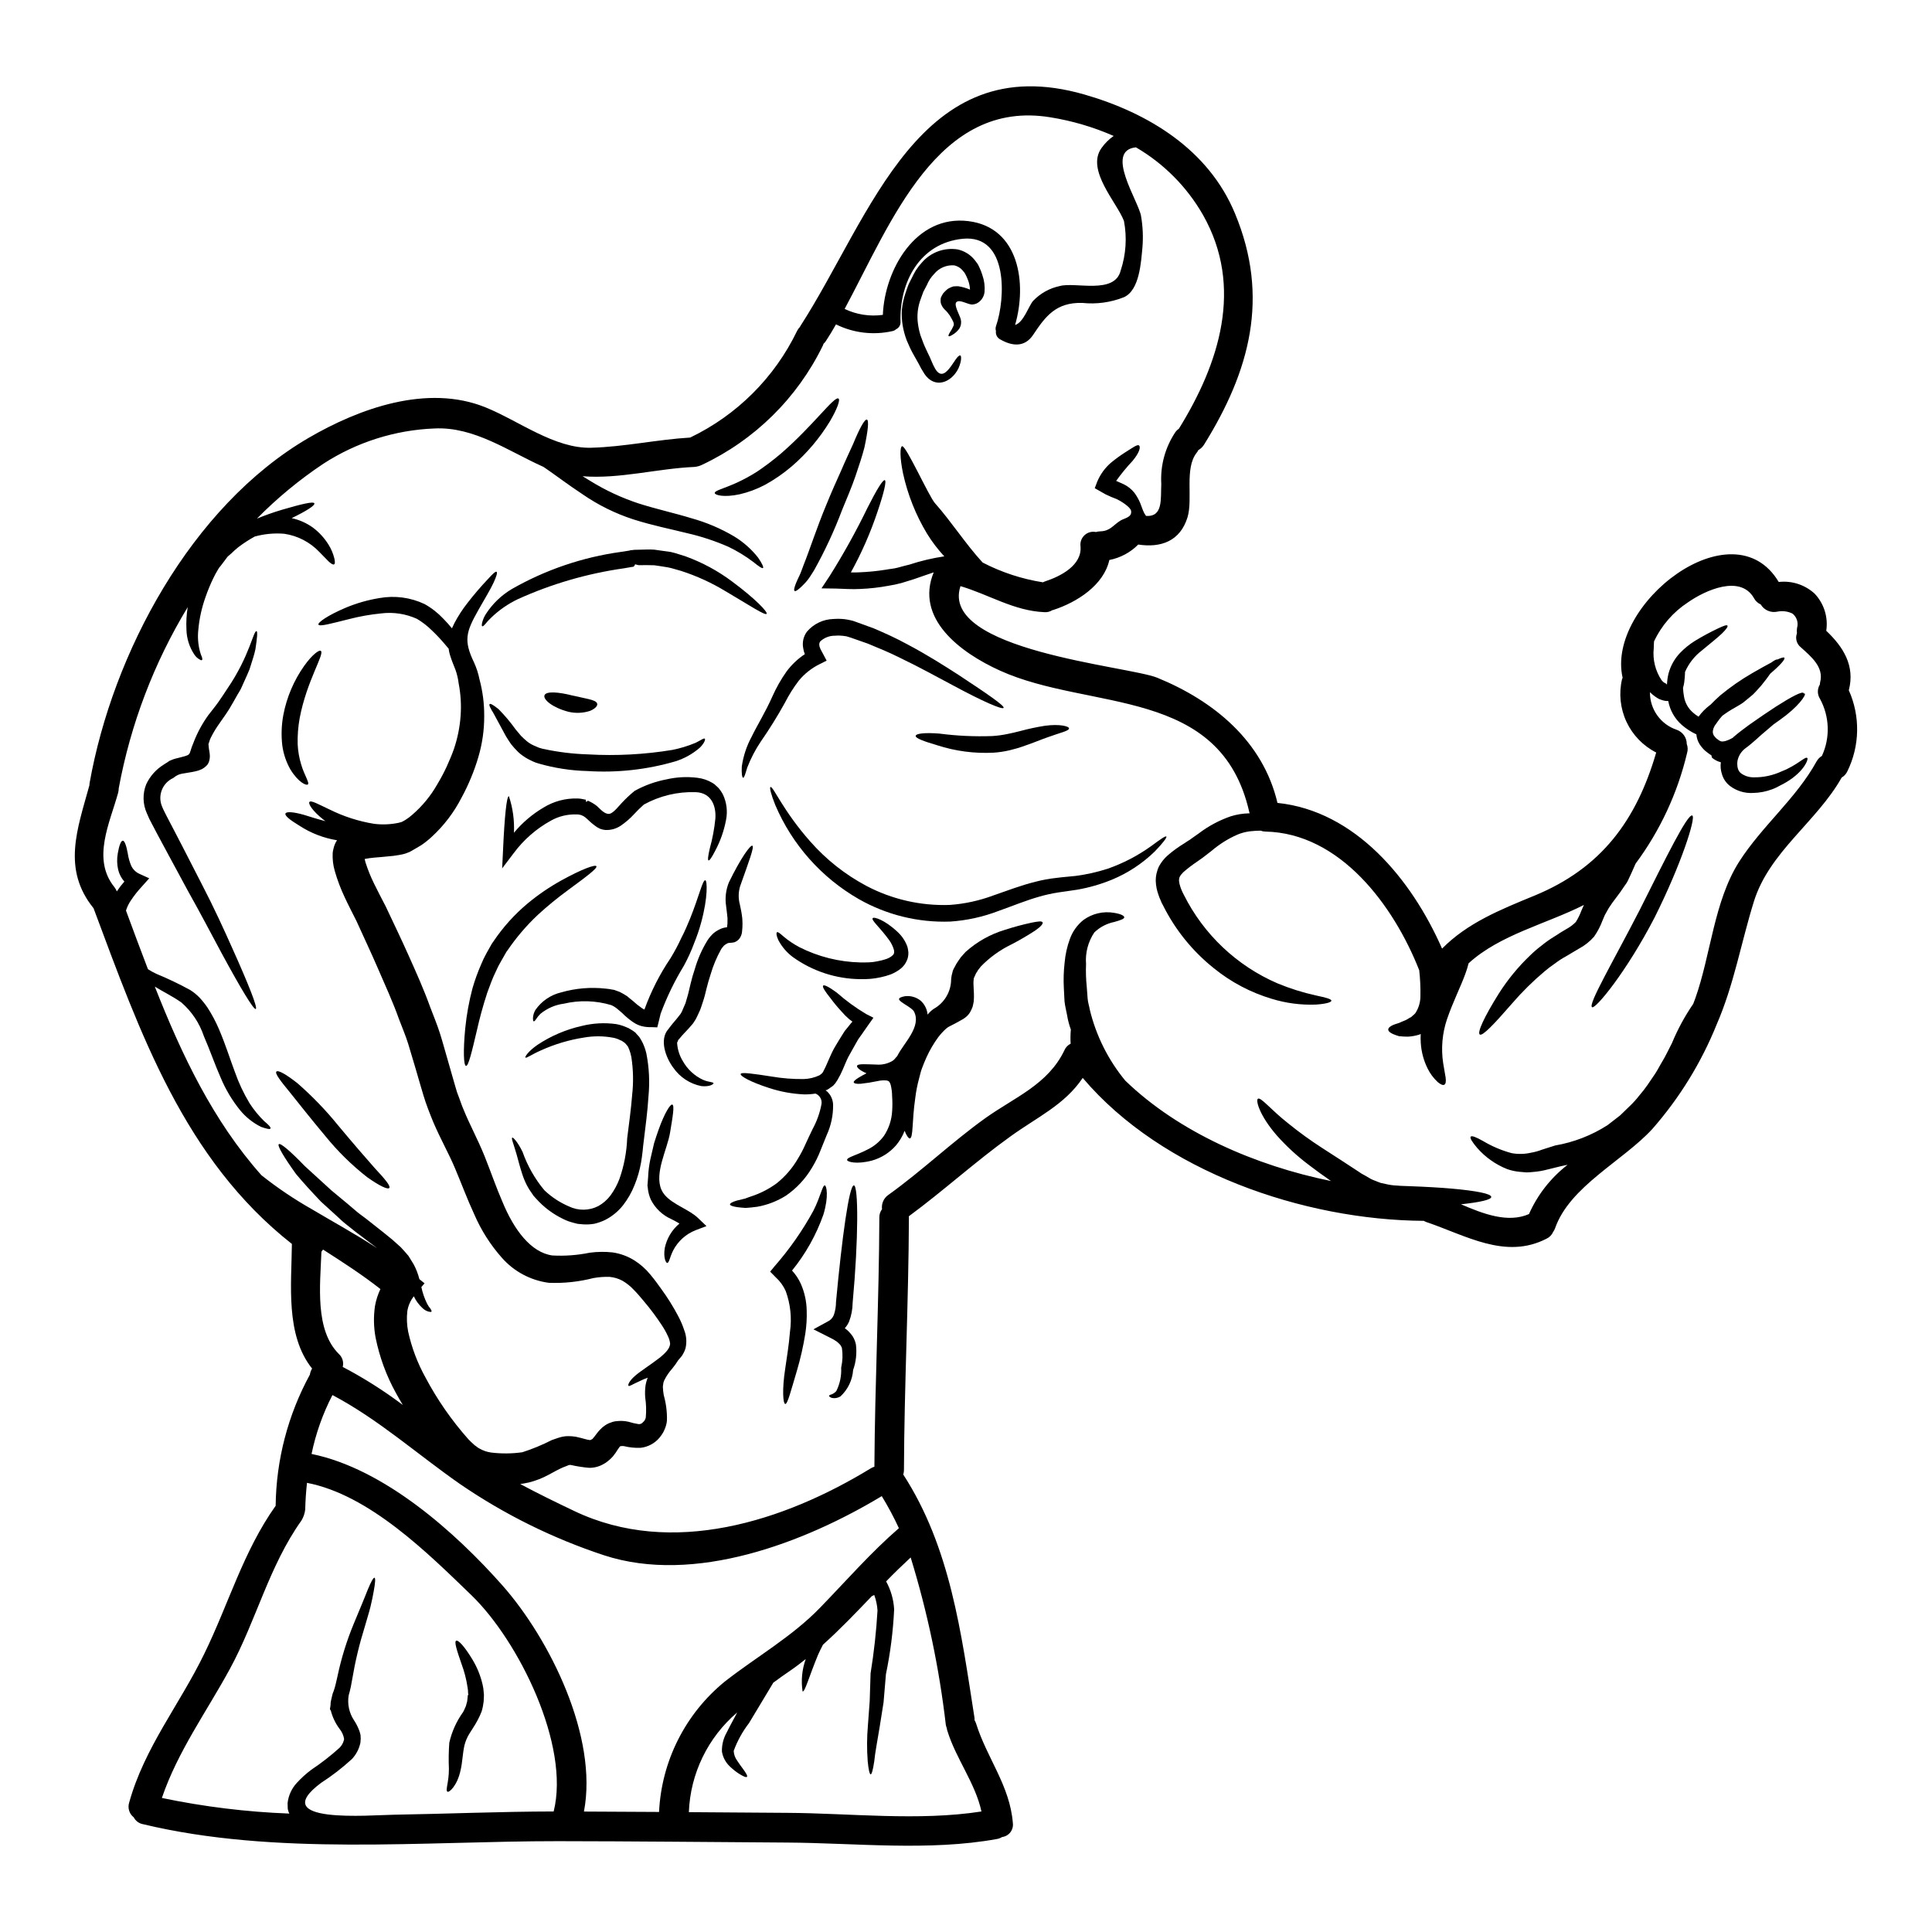
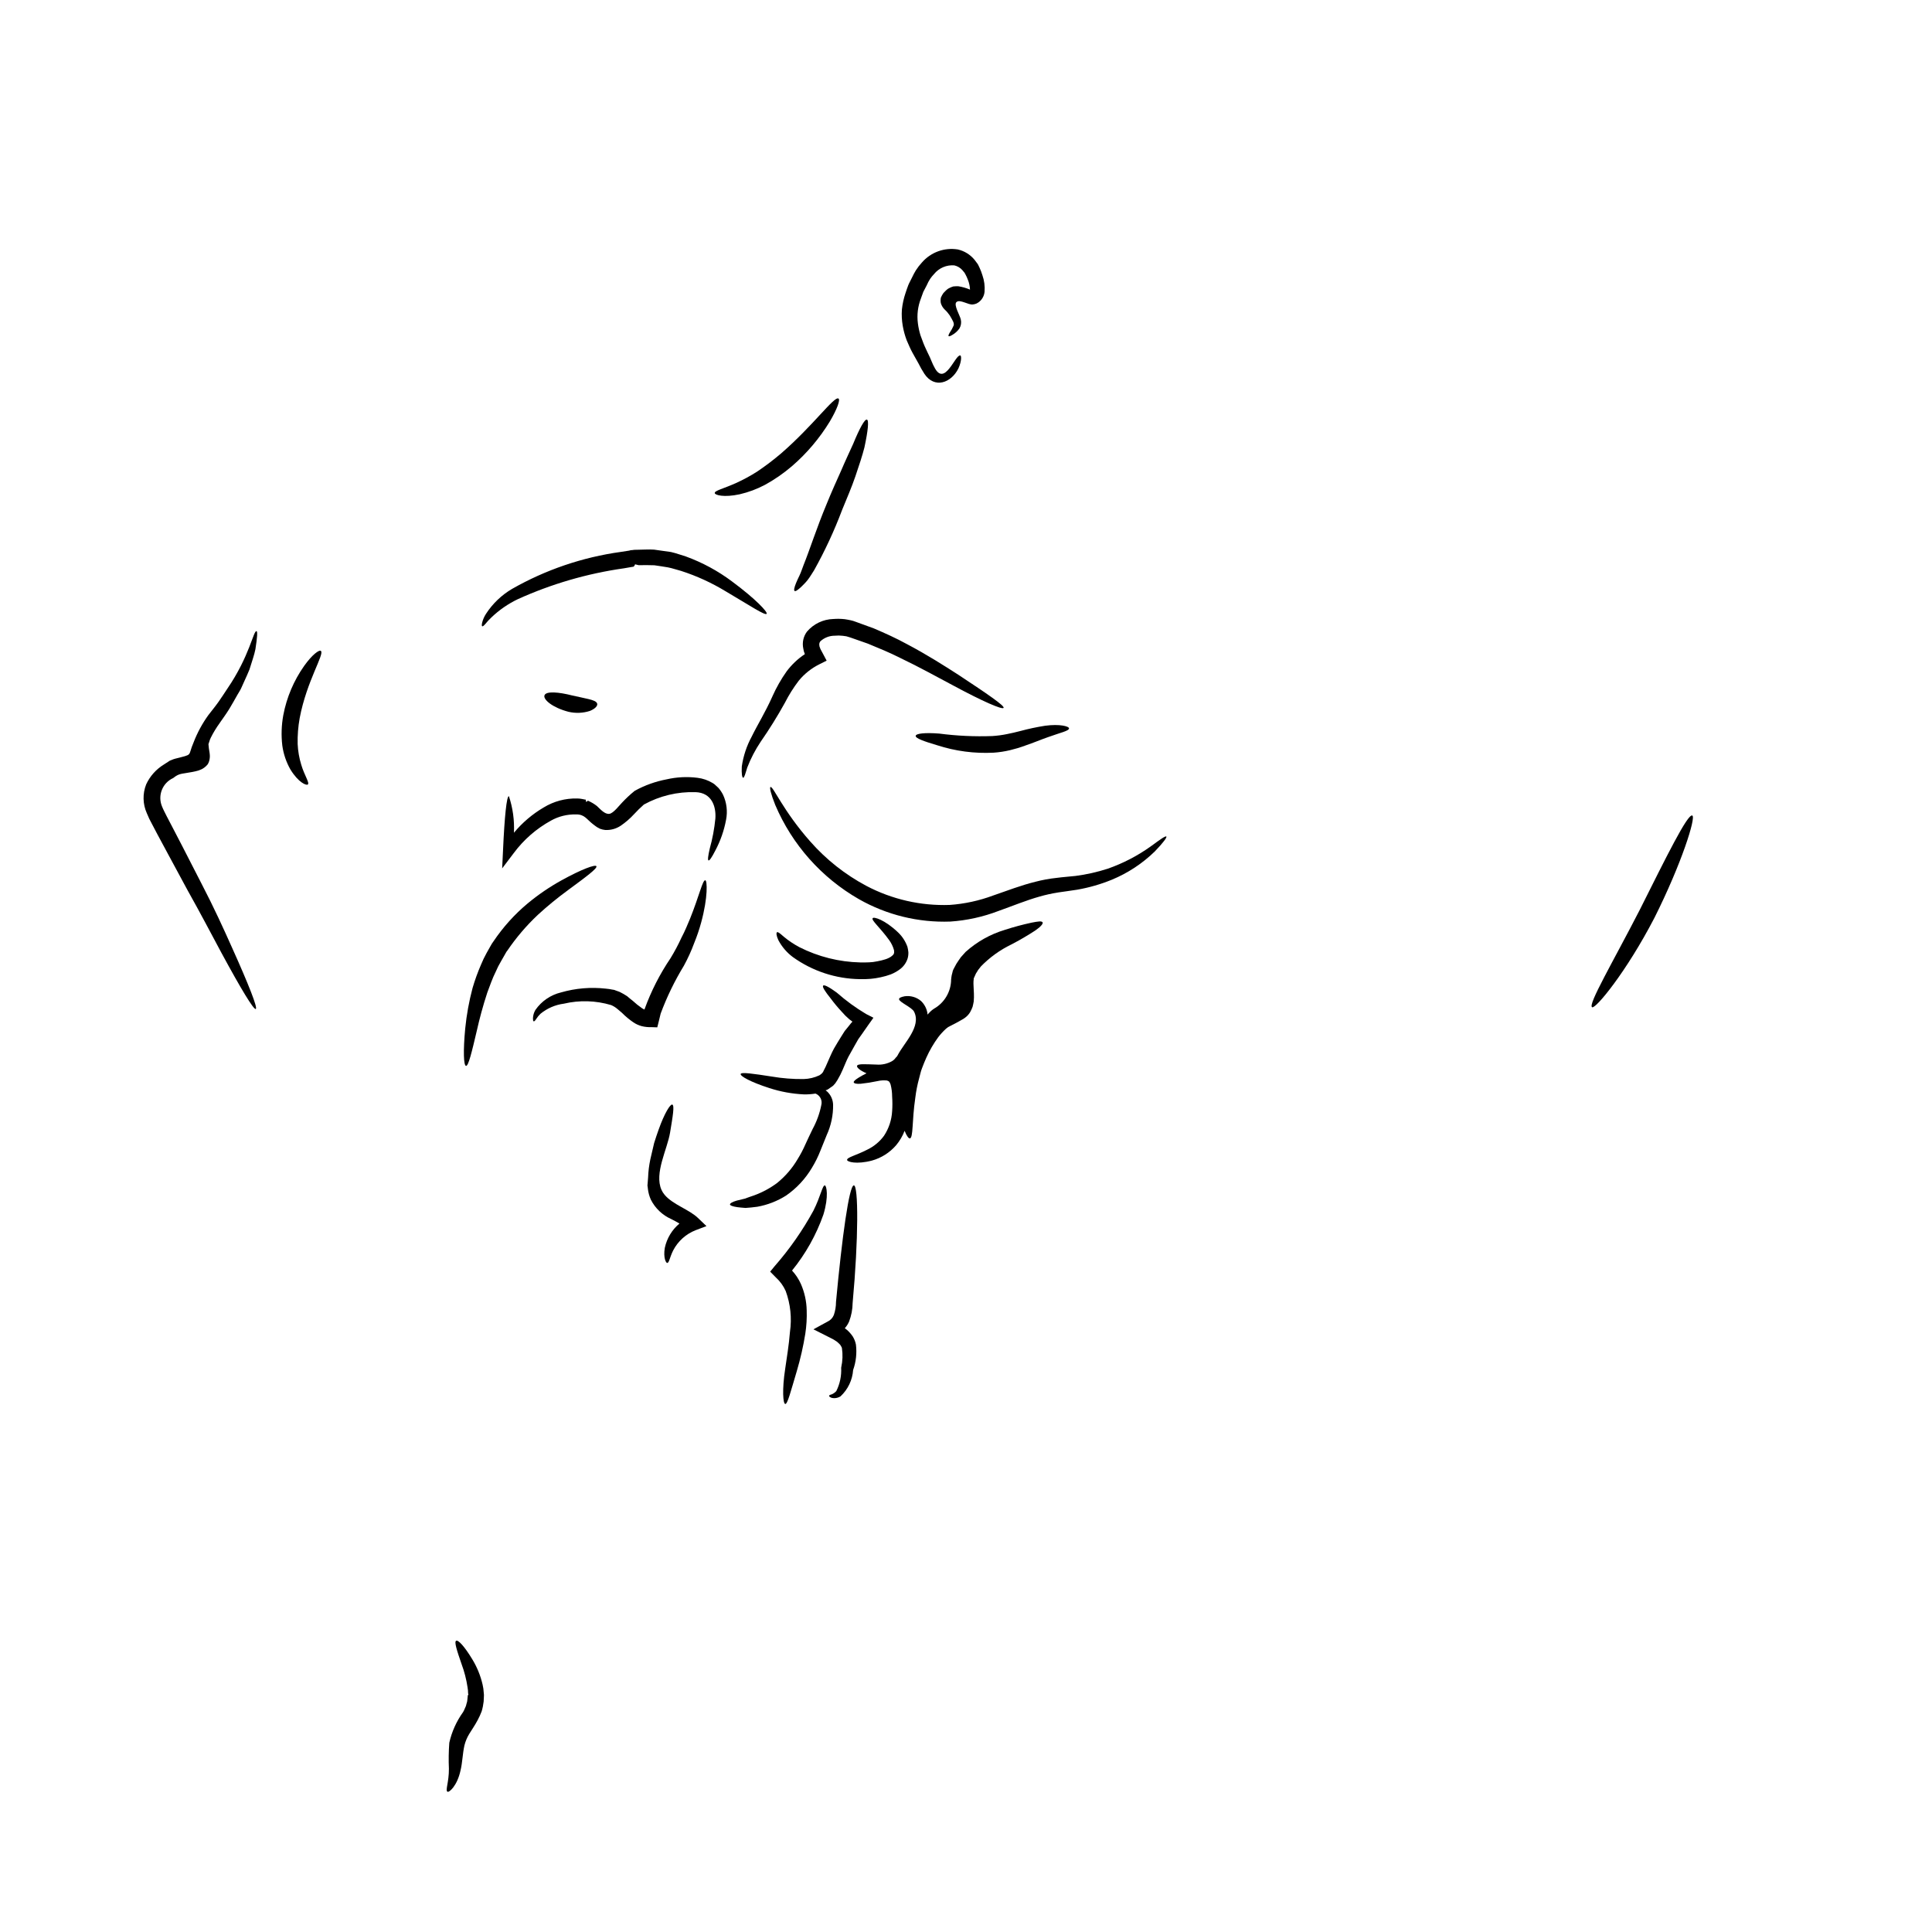
<svg xmlns="http://www.w3.org/2000/svg" fill="#000000" width="800px" height="800px" version="1.1" viewBox="144 144 512 512">
  <g>
-     <path d="m633.95 326.92c3.078 6.871 2.934 14.754-0.391 21.508-0.32 0.684-0.844 1.254-1.496 1.629-6.613 11.75-19.176 19.68-23.27 32.867-3.383 10.887-5.269 22.008-9.84 32.527-4.086 10.145-9.859 19.527-17.074 27.746-7.789 8.473-21.902 15.215-25.758 26.285-0.129 0.355-0.305 0.691-0.527 0.996-0.34 0.785-0.957 1.418-1.734 1.781-10.91 5.641-21.426-0.891-31.883-4.406-0.262-0.105-0.473-0.207-0.68-0.316-31.762-0.207-69.25-12.957-90.363-37.875-4.801 7.133-11.988 10.332-19.148 15.5-9.285 6.664-17.711 14.375-26.938 21.168 0 0.105 0.023 0.211 0.023 0.344-0.078 22.297-1.23 44.59-1.312 66.887l0.004 0.004c-0.004 0.41-0.066 0.816-0.188 1.203 12.488 19.285 15.352 41.945 18.832 64.188l0.004 0.004c0.055 0.293 0.074 0.59 0.055 0.887 0.16 0.277 0.293 0.566 0.395 0.867 2.887 9.234 8.969 16.477 9.758 26.414 0.113 0.867-0.121 1.746-0.652 2.438-0.531 0.695-1.316 1.148-2.184 1.262-0.422 0.254-0.883 0.434-1.363 0.523-17.992 3.277-37.535 1.051-55.738 0.945-20.172-0.129-40.344-0.344-60.516-0.367-35.816-0.027-74.965 3.938-110.11-4.512l-0.004 0.004c-1.035-0.207-1.926-0.871-2.41-1.812-1.18-0.922-1.664-2.481-1.211-3.906 4.066-14.637 13.383-25.977 19.91-39.449 6.481-13.25 10.309-27.094 18.914-39.215l-0.004-0.004c0.141-12.152 3.258-24.086 9.078-34.758 0.078-0.566 0.277-1.109 0.578-1.598-7.109-8.891-5.457-22.297-5.352-33.023-28.512-22.434-40.184-55.82-52.566-88.977-0.016 0.004-0.027-0.008-0.027-0.023-8.363-10.387-4.246-20.961-1.074-32.527 0.027-0.184 0.027-0.395 0.055-0.602 6.109-34.391 26.859-73.262 57.969-91.441 13.48-7.871 31.527-14.375 46.953-8.133 8.785 3.543 18.305 10.965 27.984 10.703 8.84-0.234 17.473-2.176 26.258-2.699 12.383-5.938 22.379-15.91 28.34-28.277 0.188-0.379 0.434-0.723 0.73-1.023 0.055-0.105 0.105-0.184 0.156-0.289 18.746-29.062 31.547-73.895 75.242-61.324 16.945 4.875 32.922 14.609 39.922 31.555 9.211 22.164 3.965 41.68-8.234 61.273l0.004-0.004c-0.375 0.59-0.891 1.074-1.496 1.418-0.121 0.254-0.27 0.488-0.445 0.707-3.277 4.144-0.945 12.148-2.414 17.078-1.945 6.344-7.059 8.156-13.062 7.238-2.082 2.106-4.754 3.531-7.66 4.094-1.496 6.715-8.633 11.227-14.875 13.246-0.078 0.027-0.156 0.027-0.234 0.051-0.629 0.406-1.379 0.594-2.125 0.527-8.055-0.344-14.688-4.672-22.215-6.898-5.668 17.051 44.477 21.168 52.121 24.262 15.082 6.168 28.039 16.844 31.883 33.184 20.594 2.125 35.543 20.223 43.621 38.613 6.715-6.797 15.352-10.285 24.473-14.035 17.754-7.293 27.043-19.988 32.273-37.926l0.004-0.004c-3.469-1.758-6.246-4.629-7.887-8.156-1.641-3.523-2.055-7.496-1.168-11.285 0.055-0.129 0.105-0.262 0.156-0.367-4.461-19.465 29.223-45.691 41.367-25.391l0.004 0.004c3.457-0.395 6.918 0.727 9.492 3.07 2.504 2.629 3.648 6.273 3.098 9.863 4.488 4.246 7.688 9.258 5.977 15.762zm-7.133 17.418h0.004c2.231-4.84 2.043-10.453-0.5-15.133-0.738-1.148-0.758-2.613-0.051-3.781 0.016-0.191 0.043-0.387 0.078-0.578 1.074-4.039-2.363-6.816-5.09-9.285-1.129-0.875-1.555-2.387-1.051-3.723-0.055-0.473-0.047-0.949 0.027-1.418 0.418-1.406-0.07-2.93-1.23-3.828-1.242-0.598-2.641-0.773-3.988-0.5-1.73 0.379-3.508-0.391-4.41-1.914-0.762-0.332-1.391-0.918-1.781-1.652-3.621-6.371-13.008-2.047-17.496 1.102-3.906 2.547-7.019 6.137-8.996 10.359-0.023 0.578-0.078 1.18-0.078 1.891h-0.004c-0.297 2.945 0.434 5.902 2.074 8.367l0.289 0.316 0.156 0.156 0.289 0.207 0.449 0.234v0.004c0.035 0.066 0.09 0.121 0.156 0.156l0.102 0.078c0.043-0.961 0.172-1.918 0.395-2.856 0.543-2.066 1.602-3.961 3.07-5.512 1.184-1.223 2.512-2.301 3.961-3.199 1.969-1.199 4-2.293 6.082-3.281 1.445-0.68 2.336-1.023 2.519-0.758 0.184 0.266-0.344 1.023-1.547 2.176-1.203 1.152-3.07 2.598-5.195 4.379v0.004c-1.973 1.496-3.527 3.473-4.512 5.746-0.012 0.148-0.012 0.297 0 0.445-0.051 0.707-0.078 1.469-0.207 2.363v-0.004c-0.074 0.473-0.18 0.934-0.316 1.391 0.039 0.773 0.125 1.543 0.262 2.305 0.266 1.629 1.094 3.117 2.336 4.203 0.469 0.422 0.977 0.801 1.52 1.125 0.844-1.156 1.852-2.184 2.992-3.043 0.074-0.047 0.145-0.098 0.211-0.156 0.84-0.891 1.703-1.676 2.547-2.441 2.66-2.203 5.504-4.18 8.496-5.906 1.992-1.152 3.695-2.098 5.035-2.805 0.816-0.602 1.395-0.895 1.602-0.789 1.047-0.473 1.703-0.68 1.863-0.473 0.289 0.367-1.074 1.941-3.723 4.195-0.656 0.918-1.418 1.969-2.391 3.148-0.445 0.5-0.918 0.996-1.391 1.547-0.266 0.266-0.523 0.551-0.789 0.816-0.258 0.242-0.527 0.469-0.809 0.684l-1.758 1.441-0.105 0.078h-0.004c-0.098 0.078-0.203 0.148-0.312 0.211l-0.234 0.156-0.523 0.316c-0.367 0.207-0.707 0.418-1.074 0.629h-0.004c-1.156 0.641-2.269 1.359-3.328 2.148-0.508 0.551-0.973 1.141-1.395 1.762l-0.395 0.574-0.207 0.266-0.078 0.156-0.316 0.68c0 0.125-0.023 0.25-0.078 0.367-0.125 0.492-0.039 1.016 0.234 1.441 0.188 0.266 0.398 0.512 0.629 0.738l0.5 0.367 0.18 0.156 0.156 0.078c0.684 0.367 0.449 0.129 0.656 0.234h0.004c0.293 0 0.582-0.035 0.867-0.105 0.727-0.211 1.426-0.52 2.07-0.918 0.035-0.059 0.082-0.109 0.133-0.156 1.52-1.312 2.805-2.227 4.144-3.227 2.648-1.863 5.062-3.516 7.133-4.852 4.144-2.648 6.898-4.066 7.293-3.594v0.133c0.105-0.035 0.219-0.027 0.316 0.023 0.422 0.371-1.73 3.543-6.559 6.949-0.551 0.395-1.129 0.816-1.73 1.234-0.996 0.867-2.074 1.781-3.199 2.727-0.84 0.758-1.703 1.547-2.676 2.363-0.496 0.422-1.023 0.844-1.574 1.234l-0.004 0.004c-1.098 0.824-1.848 2.031-2.098 3.383-0.059 0.383-0.066 0.77-0.023 1.156 0.012 0.266 0.055 0.531 0.133 0.785 0.121 0.465 0.375 0.883 0.73 1.207 0.969 0.746 2.16 1.152 3.387 1.152 2.598 0.051 5.176-0.496 7.527-1.598 4.144-1.625 6.164-3.988 6.738-3.543 0.422 0.207-0.73 3.543-5.457 6.375-0.574 0.367-1.125 0.625-1.73 0.941-0.289 0.156-0.602 0.316-0.891 0.473-0.422 0.211-0.758 0.344-1.152 0.5-1.645 0.629-3.383 0.965-5.144 0.996-2.191 0.125-4.359-0.535-6.106-1.863-1.008-0.777-1.742-1.852-2.102-3.07-0.348-1.027-0.453-2.121-0.312-3.199-0.859-0.223-1.66-0.633-2.34-1.203l-0.18-0.68-0.078-0.027c-0.055-0.027-0.344-0.207-0.344-0.207l-0.395-0.293-0.812-0.629 0.004-0.004c-0.566-0.512-1.059-1.094-1.473-1.73-0.496-0.793-0.789-1.691-0.863-2.621-1.406-0.652-2.715-1.5-3.883-2.519-1.863-1.648-3.121-3.875-3.566-6.32-0.602 0.02-1.199-0.078-1.762-0.289l-0.496-0.184-0.266-0.102-0.105-0.078 0.004-0.004c-0.121-0.043-0.238-0.105-0.34-0.184l-0.629-0.422c-0.445-0.324-0.867-0.684-1.262-1.074-0.039 4.512 2.832 8.539 7.109 9.965 1.586 0.566 2.648 2.07 2.648 3.754 0.297 0.773 0.324 1.625 0.082 2.414-2.516 10.594-7.152 20.562-13.641 29.301-0.371 0.812-0.734 1.648-1.102 2.492-0.234 0.523-0.5 1.047-0.734 1.574l-0.18 0.395-0.055 0.105-0.156 0.289c-0.023 0.055-0.156 0.266-0.156 0.266l-0.551 0.789c-0.73 1.129-1.469 2.125-2.227 3.121-0.758 0.996-1.258 1.68-1.941 2.727-0.316 0.578-0.656 1.152-0.973 1.73l-0.078 0.156c-0.027 0.027-0.207 0.473-0.207 0.473l-0.371 0.895-0.008-0.004c-0.562 1.535-1.32 2.988-2.254 4.332-1.137 1.305-2.504 2.391-4.039 3.199-1.129 0.68-2.254 1.34-3.356 1.996-1.047 0.566-2.047 1.215-2.992 1.938-0.945 0.641-1.859 1.332-2.731 2.07-3.109 2.617-6.004 5.477-8.656 8.555-4.668 5.375-7.816 8.707-8.527 8.184-0.707-0.523 1.129-4.59 5.039-10.832 2.363-3.727 5.176-7.148 8.371-10.188 0.934-0.91 1.922-1.758 2.965-2.543 1.051-0.863 2.164-1.652 3.328-2.359 0.578-0.371 1.18-0.734 1.754-1.129l1.629-0.969h0.004c0.867-0.48 1.664-1.086 2.359-1.789 0.582-0.918 1.066-1.891 1.445-2.91l0.422-0.973 0.207-0.473 0.051-0.102 0.055-0.078c-10.152 5.117-22.297 7.894-30.586 15.473-0.234 0.945-0.523 1.871-0.863 2.785-1.18 3.305-3.328 7.531-4.852 12.012h-0.004c-1.262 3.746-1.613 7.738-1.023 11.645 0.266 1.625 0.5 2.938 0.656 3.856 0.129 1.023 0.027 1.703-0.367 1.891-0.395 0.184-0.973-0.078-1.758-0.734h0.004c-1.109-1.031-2.019-2.258-2.68-3.621-1.02-2.074-1.625-4.328-1.781-6.637-0.062-0.82-0.07-1.641-0.023-2.465-0.105 0.051-0.234 0.102-0.344 0.156v0.004c-0.977 0.305-1.992 0.488-3.016 0.551-0.805 0-1.613-0.043-2.414-0.133-0.527-0.156-1.043-0.34-1.547-0.551-0.84-0.367-1.281-0.789-1.281-1.203 0-0.418 0.445-0.84 1.281-1.207v-0.004c0.504-0.199 1.023-0.375 1.547-0.523 0.5-0.207 1.023-0.473 1.602-0.68 0.578-0.207 1.074-0.656 1.652-0.895 0.418-0.445 0.996-0.758 1.258-1.281v-0.004c0.762-1.258 1.172-2.699 1.184-4.172 0.051-2.32-0.055-4.644-0.316-6.949-6.769-17.18-20.961-36.355-40.789-36.75-0.422-0.008-0.84-0.086-1.234-0.238-0.367 0.027-0.73 0.027-1.098 0.027-0.578 0.027-1.234 0.105-1.867 0.156v0.004c-1.102 0.145-2.176 0.438-3.199 0.863-2.469 1.086-4.766 2.527-6.816 4.277-0.605 0.473-1.234 0.945-1.867 1.445l-0.473 0.367-0.602 0.422-0.996 0.707v-0.004c-1.258 0.84-2.457 1.758-3.594 2.758-0.945 0.973-1.129 1.418-1.129 2.231 0.051 0.562 0.176 1.121 0.371 1.652 0.117 0.367 0.254 0.727 0.414 1.074 0.082 0.152 0.152 0.312 0.215 0.473l0.289 0.551h-0.004c5.246 10.492 14.027 18.797 24.797 23.453 3.316 1.375 6.746 2.457 10.254 3.223 2.547 0.551 4.043 0.922 4.043 1.367 0 0.445-1.469 0.867-4.172 1.047v-0.004c-3.922 0.145-7.84-0.371-11.594-1.52-5.617-1.672-10.848-4.434-15.395-8.129-5.644-4.508-10.238-10.191-13.457-16.66l-0.344-0.629-0.316-0.758c-0.215-0.461-0.398-0.934-0.551-1.418-0.418-1.137-0.656-2.332-0.707-3.543-0.035-1.387 0.266-2.766 0.875-4.016 0.582-1.066 1.344-2.023 2.254-2.832 1.383-1.203 2.863-2.281 4.434-3.227l1.023-0.68 0.395-0.234 0.5-0.367c0.652-0.445 1.312-0.918 1.941-1.367h-0.004c2.582-1.961 5.461-3.492 8.527-4.539 1.504-0.461 3.066-0.715 4.641-0.762h0.297c-0.039-0.074-0.066-0.152-0.078-0.234-7.531-33.547-42.18-26.809-66.023-37.562-10.809-4.879-22.613-13.93-17.629-26.07-1.598 0.523-3.328 1.152-5.242 1.805-1.078 0.344-2.18 0.684-3.305 1.023-1.152 0.309-2.316 0.555-3.492 0.738-2.453 0.457-4.934 0.738-7.426 0.836-2.176 0.133-4.352-0.051-6.422-0.102l-3.856-0.055 2.203-3.328v-0.004c3.668-5.836 7.012-11.867 10.02-18.074 2.387-4.723 4.066-7.477 4.562-7.266 0.496 0.211-0.234 3.356-1.941 8.367v0.004c-1.859 5.559-4.219 10.938-7.055 16.07 0.789 0.023 1.551 0.023 2.34-0.027h-0.004c2.301-0.094 4.598-0.32 6.871-0.684 1.074-0.211 2.199-0.266 3.223-0.551 1.023-0.289 2.047-0.551 3.019-0.789v0.004c3.035-1 6.152-1.738 9.309-2.207-1.723-1.855-3.258-3.875-4.586-6.031-2.977-4.941-5.121-10.34-6.352-15.973-0.891-4.301-0.812-7.059-0.234-7.188 1.023-0.211 7.059 13.219 8.684 15.082 4.488 5.062 8.082 10.781 12.645 15.742v0.004c5.016 2.602 10.418 4.371 16 5.246 0.191-0.109 0.395-0.199 0.602-0.266 4.094-1.34 9.809-4.273 9.336-9.312-0.129-1.094 0.273-2.18 1.086-2.926 0.812-0.742 1.93-1.051 3.008-0.824 0.375-0.113 0.762-0.176 1.156-0.18 2.648-0.078 3.387-1.652 5.352-2.863 1.074-0.652 3.094-0.84 2.805-2.57-0.156-1.047-2.938-2.727-3.828-3.121-0.98-0.363-1.945-0.773-2.887-1.23-0.445-0.266-0.895-0.5-1.34-0.758l-1.574-0.895 0.656-1.73 0.004-0.004c0.82-1.969 2.094-3.711 3.723-5.09 1.164-0.953 2.379-1.836 3.644-2.648 1.918-1.18 3.277-2.254 3.727-1.836 0.449 0.422 0.078 1.891-1.703 4.039-1.574 1.68-3.035 3.457-4.379 5.328 0.652 0.289 1.312 0.574 1.941 0.867l-0.004-0.004c1.137 0.535 2.133 1.324 2.91 2.309 0.582 0.801 1.074 1.664 1.473 2.57 0.289 0.734 0.551 1.445 0.789 2.074h-0.004c0.199 0.527 0.473 1.02 0.812 1.469 4.566 0.316 3.856-4.488 4.043-8.496v-0.004c-0.281-4.891 1.055-9.742 3.801-13.797 0.242-0.32 0.535-0.594 0.867-0.812 10.676-17.234 17.258-37.512 6.371-56.68-4.25-7.414-10.375-13.582-17.758-17.887-8.418 0.867 0.734 14.27 1.367 18.254h-0.004c0.465 2.711 0.59 5.469 0.367 8.211-0.367 3.727-0.707 11.438-4.957 13.273h0.004c-3.492 1.375-7.262 1.891-10.996 1.492-6.949-0.18-9.73 3.516-12.988 8.418-2.281 3.465-5.668 3.043-8.789 1.234v0.004c-0.793-0.43-1.234-1.309-1.102-2.203-0.133-0.438-0.125-0.906 0.027-1.34 2.492-7.137 3.356-24.316-8.84-23.109-11.383 1.152-16.785 11.488-16.473 21.98 0.059 0.848-0.41 1.641-1.18 1.996-0.277 0.258-0.625 0.43-0.996 0.5-5.035 1.129-10.301 0.5-14.926-1.789-0.867 1.523-1.73 2.965-2.625 4.328v0.004c-0.188 0.305-0.414 0.578-0.68 0.812-0.078 0.18-0.105 0.34-0.184 0.496h-0.004c-6.762 13.875-18.062 25.016-32.027 31.586-0.285 0.141-0.582 0.258-0.891 0.34-0.355 0.109-0.727 0.18-1.102 0.211-9.812 0.418-19.883 3.25-29.641 2.465 0.707 0.422 1.391 0.844 2.098 1.285 4.004 2.469 8.281 4.457 12.75 5.926 4.773 1.523 9.602 2.57 13.957 3.91 3.981 1.098 7.801 2.723 11.355 4.824 2.43 1.477 4.574 3.371 6.336 5.602 1.102 1.602 1.523 2.598 1.316 2.777-0.207 0.18-1.129-0.418-2.598-1.625h-0.004c-2.039-1.539-4.227-2.875-6.531-3.984-3.523-1.547-7.188-2.758-10.938-3.617-4.273-1.078-9.152-2.023-14.242-3.648-4.812-1.559-9.375-3.812-13.535-6.691-3.828-2.519-7.004-4.961-9.758-6.844-0.234-0.156-0.422-0.266-0.629-0.422-0.027-0.027-0.078-0.027-0.129-0.051-9.105-4.094-18.203-10.602-28.645-10.102h-0.004c-10.488 0.402-20.672 3.629-29.48 9.336-6.359 4.238-12.27 9.117-17.629 14.562 2.152-0.891 4.352-1.668 6.586-2.332 5.168-1.523 8.367-2.281 8.629-1.73 0.262 0.551-2.07 2.019-6.008 3.938v-0.004c2.051 0.441 3.992 1.309 5.691 2.543 1.617 1.223 2.996 2.734 4.066 4.457 0.711 1.125 1.234 2.356 1.551 3.644 0.207 0.895 0.207 1.445-0.055 1.602-0.266 0.156-0.758-0.129-1.441-0.758-0.605-0.605-1.445-1.473-2.492-2.547-2.469-2.594-5.738-4.281-9.281-4.801-2.629-0.219-5.273 0.031-7.816 0.73-1.512 0.828-2.957 1.77-4.332 2.809-0.66 0.523-1.289 1.086-1.887 1.68l-0.973 0.84-0.918 1.23-0.918 1.207-0.473 0.574-0.078 0.156-0.184 0.293c-0.469 0.773-0.898 1.57-1.285 2.387-0.754 1.578-1.422 3.199-1.992 4.852-1.004 2.797-1.648 5.703-1.914 8.66-0.215 1.918-0.074 3.856 0.418 5.719 0.133 0.543 0.32 1.066 0.551 1.574 0.105 0.395 0.129 0.656 0 0.758-0.129 0.102-0.367 0.027-0.707-0.207h-0.004c-0.543-0.316-1-0.758-1.336-1.285-1.297-1.957-2.016-4.238-2.07-6.582-0.102-1.992 0.012-3.988 0.336-5.953-8.953 14.766-15.148 31.035-18.281 48.016-0.004 0.391-0.055 0.777-0.152 1.156-2.203 8.031-7.035 17.551-1 25.023 0.273 0.352 0.496 0.738 0.656 1.152 0.027-0.023 0.027-0.078 0.051-0.102 0.582-0.887 1.23-1.73 1.941-2.519-0.805-0.895-1.371-1.977-1.648-3.148-0.32-1.402-0.355-2.856-0.109-4.273 0.367-2.203 0.867-3.414 1.34-3.414 0.473 0 0.945 1.316 1.312 3.356v0.004c0.16 1.109 0.461 2.191 0.891 3.227 0.441 0.98 1.223 1.762 2.203 2.203l2.598 1.18-1.992 2.227v0.004c-1.031 1.102-1.969 2.285-2.809 3.543-0.594 0.848-1.055 1.785-1.363 2.777 1.914 5.168 3.828 10.363 5.82 15.531 0.715 0.465 1.461 0.875 2.231 1.234 3.059 1.258 6.043 2.688 8.945 4.273 0.918 0.578 1.762 1.266 2.516 2.047 0.754 0.812 1.449 1.684 2.074 2.598 1.188 1.832 2.215 3.762 3.066 5.769 1.73 4.039 2.914 7.871 4.172 11.227h0.004c1.016 2.926 2.336 5.738 3.934 8.395 1.113 1.723 2.414 3.312 3.883 4.746 1.207 0.996 1.812 1.676 1.652 1.941-0.156 0.266-1.051 0.078-2.519-0.445-2.121-1.059-4-2.551-5.512-4.379-2.148-2.644-3.898-5.586-5.203-8.73-1.52-3.438-2.828-7.289-4.461-11.02l0.004-0.004c-1.152-3.406-3.191-6.449-5.906-8.812-2.281-1.625-4.852-2.859-7.059-4.223 7.137 18.125 15.453 35.598 28.254 49.988 4.266 3.383 8.789 6.426 13.527 9.102 5.191 3.098 11.066 6.297 17.102 10.207-0.289-0.234-0.578-0.449-0.895-0.684-1.574-1.203-3.199-2.438-4.875-3.695-0.816-0.656-1.625-1.316-2.441-1.945s-1.574-1.363-2.305-2.043c-1.523-1.367-2.969-2.68-4.328-3.938-2.57-2.699-4.824-5.168-6.609-7.316-3.281-4.566-5.039-7.559-4.566-7.922 0.473-0.367 3.121 1.918 6.898 5.824 1.992 1.836 4.379 4.012 7.031 6.422 1.391 1.156 2.828 2.336 4.328 3.594 0.734 0.629 1.496 1.258 2.254 1.918 0.758 0.656 1.629 1.258 2.469 1.891 1.652 1.312 3.277 2.594 4.852 3.828 0.758 0.629 1.52 1.23 2.254 1.836l2.203 1.969c0.73 0.789 1.441 1.574 2.07 2.336 0.445 0.734 0.895 1.445 1.312 2.125l0.004-0.008c0.691 1.277 1.223 2.633 1.574 4.039l1.367 1.102-0.844 0.996c0.316 1.512 0.82 2.973 1.496 4.359 0.254 0.508 0.57 0.984 0.945 1.41 0.234 0.371 0.316 0.605 0.234 0.734-0.078 0.129-0.34 0.105-0.758 0v0.004c-0.625-0.176-1.195-0.508-1.652-0.973-0.953-0.871-1.719-1.922-2.258-3.094-0.906 1.148-1.504 2.512-1.73 3.961-0.203 1.82-0.121 3.66 0.234 5.457 0.934 4.227 2.473 8.297 4.57 12.082 3.129 5.902 6.953 11.41 11.391 16.402l0.102 0.105 0.156 0.156 0.449 0.445 0.945 0.867c0.469 0.289 0.73 0.602 1.254 0.867h0.004c0.969 0.562 2.039 0.93 3.148 1.074 2.731 0.332 5.488 0.305 8.211-0.078 2.691-0.859 5.305-1.941 7.816-3.227l1.207-0.418 0.625-0.211 0.293-0.078 0.156-0.051 0.523-0.129c0.105-0.027 0.656-0.105 0.656-0.105l0.262-0.027 0.551-0.023v-0.004c0.695-0.004 1.391 0.047 2.074 0.156 1.891 0.395 3.121 0.867 3.644 0.867 0.051-0.027 0.266 0.078 0.184 0.023h0.004c0.125-0.043 0.246-0.098 0.367-0.156 0.105-0.078 0.289-0.156 0.289-0.18 0-0.023 0.027-0.055 0.055-0.078l-0.004-0.004c0.355-0.402 0.688-0.824 0.996-1.258 0.277-0.383 0.586-0.742 0.918-1.082 0.383-0.43 0.824-0.809 1.309-1.125 0.492-0.344 1.031-0.609 1.605-0.785l0.422-0.156 0.207-0.051h0.023c0.078-0.027 0.211-0.055 0.449-0.105 0.102-0.027 0.574-0.051 0.574-0.051v-0.004c0.984-0.102 1.977-0.043 2.938 0.18 0.895 0.273 1.809 0.484 2.731 0.633 0.438 0.016 0.855-0.18 1.125-0.523 0.293-0.234 0.234-0.266 0.293-0.289 0.062-0.07 0.117-0.148 0.156-0.234 0.148-0.223 0.25-0.473 0.285-0.738 0.164-1.773 0.109-3.562-0.156-5.324-0.082-1.086-0.047-2.176 0.105-3.25 0.105-0.562 0.254-1.117 0.445-1.656l0.129-0.316v0.004c-0.82 0.305-1.625 0.656-2.41 1.051-1.676 0.73-2.414 1.312-2.676 1.125-0.266-0.184 0.156-1.281 1.68-2.621 1.523-1.34 3.988-2.832 6.664-4.902 1.281-1.078 2.57-2.258 2.672-3.621v-0.004c-0.066-0.695-0.262-1.371-0.574-1.992-0.449-1.008-0.988-1.973-1.602-2.887-1.434-2.195-3-4.301-4.695-6.297-0.891-1.074-1.836-2.203-2.828-3.199h-0.004c-0.859-0.918-1.852-1.707-2.941-2.336-1.055-0.57-2.215-0.918-3.406-1.023-1.434-0.043-2.863 0.062-4.273 0.316-3.863 0.992-7.848 1.418-11.832 1.258-4.812-0.637-9.23-2.992-12.434-6.637-3.039-3.422-5.508-7.312-7.32-11.516-1.891-4.066-3.41-8.211-5.09-12.172-1.547-3.723-3.91-7.871-5.797-12.328-0.918-2.231-1.941-4.852-2.598-7.086-0.656-2.231-1.363-4.562-2.019-6.894-0.652-2.203-1.312-4.438-1.992-6.664-0.68-2.227-1.652-4.434-2.492-6.691-1.602-4.512-3.621-8.863-5.484-13.195-1.863-4.328-3.961-8.734-5.769-12.746-0.973-1.945-2.098-4.094-3.098-6.246l0.004 0.004c-1.066-2.25-1.949-4.582-2.633-6.977-0.445-1.535-0.629-3.129-0.551-4.723 0.027-0.355 0.09-0.707 0.184-1.047 0.082-0.422 0.203-0.836 0.367-1.234 0.078-0.156 0.184-0.449 0.234-0.527l0.105-0.156 0.207-0.367 0.055-0.078h0.004c-3.555-0.574-6.953-1.887-9.969-3.856-2.465-1.492-3.938-2.648-3.699-3.223 0.234-0.574 2.074-0.449 4.879 0.34 1.703 0.527 3.644 1.156 5.719 1.68-0.207-0.156-0.445-0.316-0.629-0.473-2.887-2.305-3.988-4.172-3.621-4.617 0.395-0.523 2.363 0.602 5.273 1.969v-0.004c3.746 1.871 7.75 3.164 11.883 3.832 2.152 0.262 4.328 0.176 6.453-0.266 0.293-0.059 0.582-0.137 0.863-0.234l0.867-0.473c0.707-0.438 1.375-0.938 1.992-1.496 2.637-2.289 4.863-5.012 6.582-8.051 0.891-1.488 1.707-3.019 2.441-4.594 0.652-1.496 1.34-2.988 1.941-4.723 0.977-2.883 1.574-5.879 1.781-8.918 0.191-2.828 0.012-5.664-0.523-8.445-0.148-1.227-0.43-2.43-0.836-3.594-0.449-1.18-1.023-2.465-1.445-3.883-0.117-0.379-0.215-0.766-0.289-1.156-0.039-0.188-0.066-0.383-0.078-0.574-0.344-0.395-0.656-0.789-0.996-1.18-1.082-1.289-2.238-2.516-3.461-3.676-1.191-1.18-2.519-2.211-3.961-3.066-2.957-1.336-6.227-1.836-9.445-1.441-2.859 0.281-5.691 0.781-8.473 1.496-4.824 1.203-7.922 2.07-8.184 1.469-0.211-0.527 2.387-2.414 7.211-4.461 2.883-1.207 5.894-2.07 8.977-2.57 4.055-0.723 8.234-0.164 11.957 1.598 1.844 1.031 3.516 2.344 4.961 3.883 0.801 0.809 1.562 1.66 2.281 2.543 0.207-0.473 0.445-0.945 0.652-1.391v0.004c0.984-1.867 2.133-3.641 3.438-5.301 1.703-2.203 3.516-4.324 5.43-6.348 1.281-1.418 2.047-2.125 2.305-1.941 0.262 0.184 0 1.152-0.812 2.91-0.812 1.754-2.309 4.199-4.043 7.266-3.25 5.773-3.91 8-1.152 13.777h0.004c0.664 1.441 1.156 2.953 1.469 4.512 0.855 3.18 1.277 6.461 1.258 9.754 0.016 3.703-0.516 7.391-1.574 10.941-0.531 1.805-1.16 3.582-1.883 5.324-0.758 1.848-1.613 3.652-2.57 5.402-1.988 3.871-4.644 7.363-7.844 10.309-0.871 0.816-1.801 1.562-2.785 2.234l-1.598 0.945-0.816 0.473-0.418 0.234-0.184 0.102c-0.105 0.066-0.223 0.117-0.34 0.156l-0.102 0.027c-0.297 0.137-0.605 0.25-0.918 0.34-0.414 0.125-0.836 0.223-1.262 0.293-0.684 0.129-1.258 0.207-1.863 0.289l-3.305 0.316c-1.051 0.078-2.047 0.156-2.992 0.289-0.422 0.055-0.867 0.133-1.23 0.211 0.078 0.289 0.156 0.629 0.234 0.945l0.004-0.004c0.609 1.914 1.363 3.781 2.254 5.582 0.945 1.969 1.969 3.856 3.094 6.062 2.074 4.406 4.043 8.469 6.035 12.93 1.992 4.461 4.016 8.918 5.719 13.664 0.895 2.363 1.863 4.668 2.621 7.059 0.758 2.391 1.395 4.824 2.102 7.211 0.652 2.258 1.281 4.539 1.941 6.769 0.281 1.062 0.629 2.106 1.047 3.121 0.395 0.996 0.656 1.941 1.129 2.992 1.652 4.09 3.773 7.894 5.613 12.457 1.703 4.273 3.094 8.34 4.723 12.066 3.066 7.445 7.555 13.43 13.219 14.219h-0.004c3.324 0.184 6.656-0.066 9.918-0.734 2-0.266 4.023-0.293 6.031-0.078 2.082 0.297 4.074 1.031 5.852 2.152 1.59 1.02 3.008 2.285 4.199 3.75 1.074 1.281 1.969 2.516 2.828 3.723 1.691 2.309 3.207 4.734 4.539 7.266 0.641 1.203 1.18 2.457 1.602 3.754 0.582 1.504 0.699 3.148 0.34 4.723-0.102 0.266-0.129 0.449-0.289 0.816v-0.004c-0.18 0.387-0.383 0.766-0.602 1.129-0.367 0.473-0.707 0.891-1.051 1.258v0.004c-0.477 0.781-1.012 1.523-1.598 2.227-0.836 0.934-1.543 1.973-2.098 3.094l-0.211 0.578-0.051 0.129c0.078-0.18 0.027 0 0.027 0l-0.027 0.211-0.004 0.004c-0.062 0.285-0.102 0.574-0.105 0.867 0.027 0.73 0.105 1.457 0.238 2.176 0.613 2.184 0.898 4.445 0.84 6.715-0.078 0.816-0.293 1.613-0.629 2.359-0.168 0.438-0.391 0.855-0.656 1.238-0.238 0.352-0.488 0.695-0.762 1.023-1.254 1.445-3.004 2.371-4.906 2.594-1.492 0.062-2.984-0.086-4.434-0.445-0.34-0.051-0.289 0-0.316-0.027s-0.496 0.027-0.496 0.027l-0.156 0.027c-0.078 0.078-0.156 0.078-0.156 0.129 0 0.051-0.055 0.027-0.133 0.184l-0.102 0.129-0.211 0.316h-0.004c-0.414 0.691-0.879 1.348-1.391 1.969-0.426 0.484-0.902 0.922-1.414 1.312-0.176 0.141-0.363 0.273-0.551 0.395l-0.445 0.266v-0.004c-1.184 0.699-2.535 1.055-3.91 1.023-1.59-0.141-3.168-0.387-4.723-0.734-0.078 0-0.105 0-0.133-0.027-0.027-0.027-0.234 0-0.234 0l-0.289 0.055-0.207 0.078-0.422 0.18-0.895 0.344c-1.18 0.523-2.277 1.125-3.773 1.941-1.656 0.902-3.418 1.59-5.25 2.047-0.789 0.156-1.625 0.344-2.281 0.418 4.668 2.496 9.445 4.828 14.297 7.137 25.863 12.355 55.637 2.727 78.562-11.277v-0.004c0.312-0.188 0.645-0.34 0.996-0.449 0.129-22.008 1.23-43.988 1.312-65.996l-0.004 0.004c-0.023-0.812 0.227-1.605 0.711-2.258-0.191-1.473 0.453-2.93 1.676-3.777 8.895-6.371 16.816-13.98 25.707-20.352 7.793-5.562 16.605-8.891 20.961-17.996h-0.004c0.328-0.758 0.914-1.371 1.652-1.734-0.043-0.566-0.062-1.133-0.051-1.703 0-0.707 0.051-1.391 0.102-2.047-0.453-1.23-0.785-2.504-0.996-3.801-0.234-1.23-0.551-2.469-0.68-3.672-0.051-1.207-0.105-2.414-0.184-3.566-0.117-2.234-0.047-4.473 0.211-6.691 0.184-2.144 0.648-4.25 1.391-6.269 0.711-1.98 1.957-3.727 3.602-5.039 2.328-1.691 5.242-2.375 8.082-1.891 1.836 0.289 2.754 0.789 2.727 1.203-0.027 0.418-0.996 0.762-2.598 1.207v0.004c-2.004 0.398-3.852 1.363-5.328 2.777-1.656 2.461-2.434 5.41-2.199 8.371-0.082 2.004-0.023 4.008 0.184 6.004 0.078 1.023 0.156 2.047 0.234 3.121s0.422 2.047 0.605 3.098c1.676 6.852 4.875 13.234 9.363 18.676 14.168 13.688 34.469 22.531 54.559 26.625-0.109-0.062-0.215-0.129-0.316-0.207-1.914-1.316-3.75-2.676-5.481-3.988h0.004c-3.141-2.344-6.031-5-8.633-7.93-4.59-5.297-5.586-9.262-4.984-9.68 0.758-0.551 3.356 2.832 8.055 6.531 2.836 2.301 5.797 4.449 8.863 6.43 1.781 1.152 3.648 2.363 5.562 3.594 0.973 0.629 1.969 1.285 2.965 1.941l1.523 0.996 0.18 0.133c0.055 0.051 0.371 0.234 0.371 0.234l0.812 0.445 1.574 0.918h-0.004c0.441 0.223 0.898 0.418 1.367 0.578 0.445 0.156 0.84 0.367 1.281 0.496l1.445 0.316c0.965 0.227 1.949 0.359 2.938 0.391 0.945 0.105 2.176 0.105 3.199 0.156 4.25 0.156 8.105 0.371 11.332 0.656 6.398 0.578 10.387 1.34 10.387 2.203 0 0.73-3.016 1.418-8.027 1.941 5.957 2.57 12.434 5.035 18.02 2.598v0.004c2.277-5.137 5.793-9.625 10.234-13.062-0.602 0.129-1.18 0.266-1.754 0.367-1.207 0.316-2.391 0.578-3.516 0.867v-0.004c-1.227 0.336-2.484 0.555-3.75 0.656-0.629 0.051-1.23 0.129-1.84 0.129l-1.836-0.156h0.004c-1.148-0.102-2.277-0.348-3.359-0.734-3.023-1.207-5.719-3.113-7.871-5.559-1.391-1.629-2.019-2.676-1.754-3.019s1.418 0.105 3.277 1.152c2.359 1.41 4.902 2.488 7.551 3.207 1.707 0.316 3.457 0.277 5.144-0.109 1.004-0.172 1.988-0.445 2.938-0.812 1.125-0.367 2.281-0.73 3.465-1.102 4.938-0.848 9.656-2.676 13.875-5.379 1.129-0.867 2.254-1.754 3.356-2.598 0.973-0.891 1.758-1.754 2.676-2.594 0.883-0.848 1.695-1.758 2.441-2.727 0.785-0.902 1.52-1.848 2.199-2.836 0.656-0.973 1.316-1.918 1.945-2.863 0.629-0.945 1.098-1.914 1.648-2.828 1.129-1.812 1.945-3.648 2.805-5.273h0.004c1.508-3.66 3.398-7.148 5.641-10.414 0.156-0.469 0.371-0.918 0.527-1.391 4.141-11.59 4.957-25.73 11.617-36.25 6.086-9.547 15.105-16.734 20.566-26.652v0.004c0.328-0.59 0.809-1.086 1.387-1.434zm-185.82-128.66c1.398-4.219 1.695-8.727 0.867-13.094-1.754-4.797-10.203-13.535-5.926-19.387l-0.004 0.004c0.875-1.234 1.961-2.309 3.199-3.172-5.348-2.348-10.969-4.004-16.734-4.934-29.914-4.934-42.18 27.754-54.559 50.773v0.004c3.148 1.508 6.668 2.055 10.125 1.574 0.473-11.961 8.734-26.598 22.691-24.84 13.453 1.676 15.551 16.531 12.352 27.516 2.231-0.605 3.699-5.223 4.773-6.375v-0.004c1.898-1.992 4.359-3.367 7.059-3.934 4.117-1.168 14.582 2.344 16.156-4.133zm-36.902 408.38c-1.629-7.504-6.719-13.93-8.996-21.254h-0.004c-0.098-0.262-0.156-0.531-0.184-0.809-0.121-0.305-0.211-0.621-0.266-0.945-1.746-15.02-4.863-29.852-9.309-44.305-2.231 2.074-4.41 4.172-6.508 6.348h0.004c1.254 2.277 1.98 4.805 2.125 7.398-0.27 5.773-0.996 11.52-2.176 17.18-0.211 2.648-0.449 5.141-0.629 7.477-0.371 2.332-0.711 4.484-1.023 6.449-0.629 3.828-1.234 6.949-1.445 9.18-0.34 2.231-0.652 3.438-0.945 3.438s-0.574-1.23-0.789-3.461v0.004c-0.242-3.172-0.223-6.356 0.055-9.523 0.156-1.969 0.316-4.121 0.473-6.426 0.078-2.332 0.156-4.797 0.234-7.394l0.004-0.004c0.898-5.508 1.508-11.059 1.832-16.633-0.09-1.398-0.383-2.773-0.863-4.09-0.207 0.102-0.445 0.207-0.652 0.316-4.199 4.379-8.395 8.785-12.934 12.852-0.5 0.945-0.945 1.863-1.34 2.754-2.414 5.875-3.438 9.785-4.066 9.652-0.445-2.894-0.156-5.848 0.836-8.602-1.281 1.02-2.57 2.019-3.906 2.938-1.574 1.074-3.148 2.176-4.695 3.328l-0.5 0.844c-2.098 3.488-4.117 6.816-5.926 9.859-1.723 2.234-3.094 4.723-4.066 7.371 0.043 0.918 0.352 1.801 0.891 2.543 0.527 0.816 1.051 1.523 1.496 2.125 0.895 1.207 1.34 1.969 1.129 2.203-0.207 0.234-1.023-0.105-2.309-0.945v0.004c-0.805-0.547-1.559-1.16-2.258-1.836-1.102-1.047-1.832-2.43-2.07-3.934-0.043-1.773 0.402-3.527 1.285-5.062 0.734-1.523 1.551-2.965 2.363-4.512 0.133-0.234 0.266-0.5 0.395-0.762h-0.004c-7.773 6.625-12.414 16.207-12.801 26.414 8.66 0.055 17.285 0.133 25.941 0.184 16.711 0.082 34.965 2.231 51.602-0.363zm-21.875-75.074h-0.004c-1.348-2.918-2.863-5.754-4.539-8.496-20.379 12.277-49.594 23.559-73.66 15.66h0.004c-13.527-4.465-26.359-10.812-38.113-18.863-11.332-7.894-21.586-17.129-33.809-23.582v0.004c-2.551 4.926-4.41 10.176-5.535 15.605 19.25 3.91 38.18 20.828 50.574 34.832 12.562 14.219 25.414 40.148 21.613 59.938 6.637 0.027 13.273 0.078 19.91 0.105l-0.004 0.004c0.637-13.492 6.988-26.078 17.469-34.598 8.367-6.535 17.785-11.859 25.211-19.543 6.894-7.102 13.379-14.559 20.879-21.066zm-91.496 75.074c4.406-17.473-9.234-45.195-21.824-57.344-11.594-11.199-27.016-26.543-43.543-29.746-0.262 2.363-0.418 4.723-0.473 7.086-0.121 1.012-0.449 1.984-0.969 2.859-8.66 12.172-11.938 26.371-18.969 39.32-6.188 11.383-13.848 21.898-18.047 34.242 11.125 2.328 22.43 3.715 33.789 4.141-0.102-0.172-0.18-0.355-0.238-0.547l-0.129-0.449-0.055-0.207-0.023-0.473-0.027-1.102c0.223-2.012 1.086-3.894 2.465-5.375 1.168-1.273 2.449-2.43 3.828-3.465 2.633-1.754 5.133-3.699 7.477-5.82 0.559-0.559 0.957-1.258 1.152-2.019l0.051-0.316h0.004c-0.16-0.969-0.566-1.883-1.184-2.648-1.09-1.449-1.883-3.098-2.332-4.852l-0.129-0.211c0 0.234-0.105-0.34-0.105-0.289h-0.004c0.016-0.137 0.039-0.266 0.078-0.395l0.078-0.578h0.004c-0.016-0.414 0.031-0.832 0.133-1.234 0.102-0.496 0.234-0.969 0.34-1.469 0.102-0.5 0.266-0.707 0.371-1.074 0.262-0.707 0.367-1.23 0.523-1.812l0.473-2.047-0.004 0.004c1.012-4.805 2.469-9.5 4.356-14.031 0.789-1.891 1.496-3.621 2.125-5.117 0.629-1.496 1.125-2.777 1.547-3.828 0.867-2.098 1.496-3.223 1.781-3.148 0.289 0.074 0.211 1.336-0.207 3.594-0.207 1.152-0.473 2.543-0.867 4.144-0.395 1.602-0.973 3.356-1.52 5.32-1.418 4.523-2.523 9.145-3.305 13.82-0.129 0.656-0.234 1.34-0.367 1.996-0.184 0.816-0.371 1.676-0.578 2.305v0.004c-0.375 2.281 0.121 4.621 1.391 6.555 0.492 0.746 0.914 1.539 1.258 2.363 0.223 0.516 0.391 1.051 0.5 1.602 0.066 0.637 0.059 1.277-0.027 1.914l-0.027 0.184c-0.344 1.594-1.113 3.059-2.227 4.246-2.543 2.336-5.281 4.449-8.184 6.32-14.688 10.988 13.113 8.52 19.285 8.441 14.102-0.234 28.219-0.84 42.355-0.863zm-39.977-107.73c-0.629-1.047-1.23-2.07-1.812-3.148-2.543-4.59-4.363-9.547-5.398-14.691-0.516-2.769-0.57-5.606-0.16-8.395 0.277-1.551 0.762-3.059 1.441-4.484-4.984-3.91-10.18-7.242-15.211-10.465-0.125 0.203-0.266 0.395-0.422 0.574-0.34 8.84-1.781 20.695 4.59 27.07v0.004c0.969 0.863 1.375 2.199 1.051 3.457 5.57 2.922 10.895 6.293 15.922 10.078z" />
    <path d="m592.47 360.12c1.047 0.418-2.832 12.773-10.02 27.094-7.449 14.375-15.633 24.262-16.531 23.711-1.156-0.68 5.484-11.906 12.594-25.73 7.043-14.055 12.707-25.574 13.957-25.074z" />
    <path d="m453.09 365.69c0.211 0.207-0.812 1.625-3.043 3.938-3.281 3.199-7.144 5.746-11.383 7.5-2.953 1.211-6.031 2.098-9.176 2.648-1.629 0.234-3.305 0.5-5.066 0.734v0.004c-1.684 0.262-3.348 0.629-4.984 1.102-3.438 0.969-6.949 2.414-10.832 3.801-4.094 1.57-8.398 2.516-12.773 2.809-8.465 0.305-16.848-1.75-24.211-5.938-9.91-5.68-17.691-14.438-22.164-24.945-1.18-2.938-1.547-4.641-1.285-4.773 0.707-0.34 3.305 6.269 10.57 14.453 4.195 4.766 9.215 8.734 14.816 11.723 6.805 3.594 14.426 5.34 22.113 5.07 3.938-0.277 7.816-1.117 11.52-2.496 3.723-1.281 7.449-2.727 11.203-3.644h-0.004c1.832-0.48 3.699-0.824 5.586-1.023 1.73-0.234 3.465-0.34 5.062-0.523 2.894-0.375 5.746-1.02 8.523-1.914 4.055-1.422 7.887-3.41 11.383-5.906 2.496-1.832 3.91-2.852 4.144-2.617z" />
    <path d="m420.96 336.33c3.91-0.523 6.371 0.156 6.344 0.707-0.023 0.68-2.254 1.102-5.637 2.336-1.68 0.578-3.699 1.445-6.09 2.254l0.004 0.004c-1.289 0.469-2.602 0.863-3.938 1.18-1.422 0.336-2.871 0.559-4.328 0.656-5.066 0.262-10.133-0.402-14.957-1.969-3.543-1.047-5.797-1.863-5.691-2.492 0.105-0.629 2.414-0.895 6.242-0.602 4.66 0.609 9.363 0.828 14.059 0.656 1.312-0.082 2.621-0.258 3.91-0.523 1.152-0.207 2.363-0.523 3.543-0.816 2.152-0.582 4.336-1.047 6.539-1.391z" />
    <path d="m420.3 388.43c0.184 0.344-0.473 1.156-1.969 2.18-2.051 1.34-4.172 2.574-6.348 3.699-2.981 1.445-5.688 3.398-8 5.769l-0.789 1c-0.184 0.316-0.344 0.602-0.551 0.891-0.207 0.449-0.395 0.895-0.602 1.34v0.207l0.004-0.004c-0.039 0.184-0.059 0.367-0.059 0.551-0.051 0.789 0.078 1.84 0.105 3.148l0.004 0.004c0.031 0.734 0.016 1.469-0.051 2.203-0.078 0.473-0.184 0.918-0.293 1.391-0.188 0.504-0.414 0.996-0.68 1.465-0.352 0.566-0.805 1.055-1.34 1.445-0.289 0.219-0.594 0.41-0.918 0.574-0.523 0.316-0.996 0.551-1.469 0.816l-1.625 0.84c-0.293 0.156-0.234 0.156-0.422 0.211h0.004c-0.203 0.133-0.398 0.281-0.582 0.445-0.754 0.688-1.445 1.441-2.07 2.254-1.246 1.699-2.309 3.531-3.172 5.457-0.395 0.945-0.789 1.781-1.156 2.832-0.34 0.84-0.496 1.812-0.758 2.676-0.457 1.672-0.793 3.371-0.996 5.09-0.918 6.188-0.5 10.703-1.469 10.781-0.293 0.023-0.844-0.684-1.367-2.023-0.531 1.395-1.293 2.688-2.254 3.832-1.688 1.953-3.914 3.367-6.402 4.059-4.094 1.074-6.559 0.34-6.586-0.156-0.078-0.707 2.336-1.18 5.434-2.781 1.727-0.844 3.223-2.094 4.356-3.644 1.277-1.941 2.019-4.188 2.148-6.508 0.09-1.281 0.09-2.57 0-3.852-0.004-1.102-0.141-2.195-0.418-3.258-0.316-0.73-0.316-0.812-0.973-1.023-0.832-0.082-1.676-0.031-2.492 0.16-1.473 0.316-2.961 0.551-4.457 0.707-1.125 0.078-1.754-0.078-1.836-0.367-0.078-0.289 0.418-0.707 1.34-1.285 0.523-0.316 1.203-0.707 2.043-1.125-1.781-0.758-2.594-1.547-2.516-1.941 0.129-0.656 2.254-0.449 5.141-0.371 1.43 0.117 2.863-0.191 4.117-0.891 0.312-0.172 0.586-0.402 0.812-0.68 0.207-0.344 0.551-0.5 0.73-0.945 1.68-3.254 6.297-7.559 4.328-11.488-0.551-1.156-3.988-2.547-3.988-3.332 0-0.316 0.496-0.574 1.469-0.758l0.004-0.004c1.555-0.223 3.129 0.223 4.332 1.234 0.895 0.844 1.492 1.961 1.703 3.176 0.027 0.129 0 0.289 0.027 0.445 0.254-0.293 0.527-0.574 0.809-0.84 0.277-0.262 0.578-0.5 0.895-0.707 2.805-1.582 4.543-4.543 4.562-7.758 0.055-0.371 0.055-0.684 0.156-1.129l0.156-0.602 0.078-0.316 0.027-0.156 0.027-0.078 0.156-0.395c0.262-0.5 0.523-0.996 0.789-1.469 0.395-0.629 0.816-1.23 1.207-1.781 0.422-0.473 0.84-0.945 1.258-1.395l0.004-0.004c2.984-2.676 6.523-4.664 10.363-5.82 2.344-0.762 4.723-1.402 7.133-1.918 1.703-0.336 2.676-0.469 2.883-0.078z" />
    <path d="m398.06 322.88c7.555 4.988 12.203 8.16 11.906 8.711-0.297 0.551-5.481-1.676-13.508-6.008-4.012-2.125-8.707-4.746-14.031-7.293-2.648-1.34-5.512-2.519-8.445-3.723-1.496-0.523-3.016-1.051-4.566-1.602-0.234-0.102-0.758-0.207-1.125-0.34l-0.945-0.133h-0.004c-0.703-0.086-1.418-0.094-2.125-0.023-1.418-0.004-2.789 0.531-3.828 1.496-0.25 0.328-0.336 0.754-0.238 1.152-0.027 0.234 0.207 0.574 0.266 0.867l0.523 0.969 1.129 2.125-1.945 0.973c-2.106 1.051-3.965 2.531-5.453 4.352-1.398 1.836-2.625 3.793-3.672 5.852-1.965 3.551-4.109 7-6.426 10.336-1.426 2.133-2.617 4.422-3.543 6.82-0.523 1.703-0.789 2.699-1.074 2.699-0.289 0-0.473-1.023-0.371-3.016h0.004c0.398-2.746 1.277-5.402 2.598-7.844 1.547-3.172 3.644-6.508 5.512-10.703h-0.004c1.039-2.328 2.301-4.555 3.777-6.637 1.336-1.785 2.969-3.328 4.828-4.562-0.215-0.477-0.359-0.98-0.422-1.496-0.332-1.555 0.02-3.18 0.969-4.457 1.754-2.062 4.301-3.281 7.008-3.356 1.004-0.078 2.012-0.059 3.012 0.051 0.523 0.078 1.102 0.18 1.574 0.289 0.473 0.105 0.758 0.184 1.312 0.395 1.625 0.602 3.227 1.18 4.824 1.758 3.07 1.312 6.012 2.648 8.684 4.117 5.383 2.832 9.969 5.769 13.801 8.23z" />
    <path d="m399.53 216.19-0.473-0.574c-0.562-0.648-1.316-1.098-2.148-1.289-2.066-0.172-4.082 0.695-5.383 2.312-0.375 0.387-0.719 0.809-1.023 1.254-0.156 0.293-0.418 0.684-0.496 0.844l-0.422 0.891c-0.316 0.578-0.602 1.129-0.891 1.703l-0.629 1.73h0.004c-0.832 2.109-1.113 4.391-0.816 6.637 0.137 1.066 0.363 2.121 0.68 3.148 0.395 0.996 0.684 1.941 1.129 2.938 0.445 0.996 0.918 1.969 1.363 2.891 0.449 0.996 0.762 1.887 1.129 2.516 2.754 5.668 5.59-3.356 6.949-2.988 0.234 0.023 0.445 1.281-0.5 3.41-1.887 3.856-6.344 5.512-9.055 1.418l0.004-0.004c-0.57-0.879-1.09-1.789-1.551-2.731-0.523-0.895-1.047-1.863-1.574-2.805-0.527-0.945-1.051-2.176-1.551-3.332-0.469-1.25-0.82-2.539-1.047-3.856-0.242-1.418-0.316-2.863-0.211-4.301 0.156-1.465 0.473-2.906 0.945-4.305 0.234-0.707 0.473-1.418 0.734-2.098 0.266-0.68 0.656-1.316 0.973-1.996l0.496-0.996c0.234-0.445 0.367-0.629 0.551-0.973v0.004c0.473-0.734 1.008-1.43 1.602-2.07 2.356-2.719 5.941-4.027 9.492-3.465 1.754 0.395 3.324 1.363 4.461 2.754l0.707 0.945 0.156 0.207 0.078 0.156 0.105 0.207 0.262 0.551 0.004 0.004c0.301 0.648 0.555 1.312 0.762 1.996 0.5 1.414 0.695 2.914 0.574 4.406-0.105 1.129-0.699 2.156-1.625 2.809l-0.395 0.234-0.078 0.051s-0.523 0.18-0.445 0.156l-0.105 0.023-0.422 0.078c-1.18 0.211-3.461-1.469-4.379-0.625-0.812 0.73 0.973 3.617 1.156 4.613v0.004c0.188 0.793 0.062 1.629-0.344 2.34-0.512 0.734-1.184 1.344-1.969 1.781-0.496 0.289-0.812 0.395-0.918 0.289s0-0.422 0.289-0.918c0.418-0.602 0.77-1.242 1.051-1.918 0.184-0.629-0.234-1.281-1.051-2.672-0.383-0.566-0.832-1.09-1.336-1.551-0.484-0.469-0.836-1.059-1.02-1.703-0.086-0.488-0.078-0.984 0.023-1.469 0.188-0.426 0.414-0.828 0.68-1.211 0.172-0.195 0.355-0.379 0.551-0.551l0.266-0.262 0.078-0.051v0.004c0.062-0.07 0.129-0.133 0.207-0.188 0.027-0.027 0.316-0.184 0.316-0.184 0.375-0.207 0.77-0.371 1.18-0.496 0.438-0.043 0.875-0.062 1.312-0.055 1.07 0.168 2.121 0.469 3.121 0.895-0.035-0.91-0.23-1.809-0.574-2.648-0.188-0.496-0.406-0.98-0.66-1.445l-0.156-0.262-0.102-0.184v-0.027z" />
    <path d="m384.47 394.88c0.125 0.48 0.211 0.973 0.258 1.469 0.023 0.566-0.047 1.133-0.207 1.68-0.344 1.078-1.004 2.027-1.891 2.727-0.785 0.609-1.648 1.102-2.57 1.469-0.863 0.316-1.75 0.57-2.648 0.758l-1.23 0.234c-0.684 0.105-0.973 0.129-1.496 0.184v0.004c-0.934 0.078-1.871 0.105-2.809 0.078-6.379-0.086-12.578-2.129-17.758-5.848-1.594-1.184-2.898-2.707-3.832-4.461-0.574-1.234-0.602-1.969-0.367-2.125s0.84 0.344 1.781 1.18l0.004 0.004c1.281 1.066 2.672 1.996 4.144 2.777 5.012 2.535 10.523 3.918 16.137 4.043 0.816 0.023 1.602 0 2.363-0.027l1-0.078 1.23-0.207v-0.004c0.684-0.125 1.359-0.289 2.019-0.5 0.539-0.16 1.051-0.398 1.52-0.707 0.734-0.551 0.922-0.789 0.816-1.68-0.262-0.973-0.699-1.887-1.289-2.703-2.465-3.41-4.797-5.269-4.375-5.82 0.289-0.422 3.172 0.367 6.793 3.828v0.004c1.074 1.039 1.895 2.312 2.406 3.723z" />
    <path d="m375.47 413.71-1.418 1.992c-0.551 0.789-1.102 1.602-1.703 2.441-0.293 0.422-0.602 0.84-0.895 1.258-0.289 0.5-0.574 1.023-0.867 1.52-0.551 1.023-1.152 2.047-1.73 3.098-0.473 0.891-0.941 2.098-1.469 3.305l0.004 0.004c-0.414 0.984-0.895 1.938-1.441 2.856-0.188 0.316-0.391 0.621-0.605 0.918l-0.473 0.527-0.18 0.18h-0.027l-0.094 0.066-0.207 0.156-0.395 0.266c-0.246 0.199-0.508 0.375-0.789 0.523-0.129 0.051-0.266 0.078-0.395 0.129h0.004c0.168 0.109 0.324 0.234 0.473 0.371 0.941 0.91 1.488 2.152 1.516 3.461 0.039 2.777-0.543 5.527-1.703 8.051-0.523 1.312-1.074 2.676-1.652 4.094-0.621 1.598-1.383 3.133-2.277 4.59-1.727 2.902-4.051 5.398-6.824 7.32-2.328 1.473-4.918 2.481-7.629 2.965-1.18 0.156-2.203 0.262-3.121 0.316-0.867-0.055-1.602-0.133-2.203-0.211-1.23-0.18-1.918-0.445-1.918-0.73 0-0.289 0.605-0.656 1.781-1 0.605-0.156 1.34-0.34 2.152-0.523 0.758-0.289 1.625-0.578 2.543-0.891v-0.004c2.148-0.793 4.172-1.887 6.012-3.254 2.172-1.758 4.008-3.891 5.426-6.297 0.785-1.262 1.477-2.578 2.07-3.938 0.656-1.418 1.285-2.777 1.918-4.066 1.086-1.996 1.863-4.144 2.305-6.371 0.305-1.199-0.289-2.445-1.41-2.965-0.055-0.027-0.105-0.027-0.156-0.055h-0.004c-1.004 0.16-2.023 0.23-3.043 0.211-3.121-0.145-6.211-0.707-9.18-1.68-4.984-1.598-7.738-3.172-7.582-3.723s3.356-0.078 8.266 0.68c2.789 0.477 5.617 0.695 8.445 0.66 1.426-0.039 2.828-0.371 4.117-0.973 0.156-0.051 0.211-0.156 0.344-0.234l0.156-0.129 0.105-0.055 0.051-0.051v-0.027l0.129-0.129 0.211-0.262 0.004-0.004c0.039-0.098 0.082-0.195 0.133-0.293 0.398-0.738 0.754-1.5 1.074-2.281 0.527-1.152 0.973-2.305 1.68-3.617 0.68-1.207 1.281-2.125 1.914-3.176l0.945-1.496c0.395-0.469 0.758-0.941 1.152-1.414 0.277-0.375 0.574-0.734 0.891-1.078-0.289-0.207-0.578-0.418-0.84-0.629h0.004c-0.727-0.617-1.402-1.293-2.019-2.019-1.016-1.09-1.973-2.238-2.863-3.438-1.52-1.891-2.305-3.094-2.047-3.438 0.262-0.344 1.574 0.344 3.621 1.84 2.41 2.125 5.008 4.023 7.766 5.664z" />
    <path d="m373.74 255.2c0.578 0.156 0.289 2.965-0.656 7.367-0.551 2.176-1.414 4.773-2.387 7.637-0.973 2.863-2.254 5.82-3.543 8.969v0.004c-2.074 5.5-4.555 10.84-7.422 15.973-0.629 0.973-1.152 1.867-1.73 2.598s-1.18 1.285-1.648 1.758c-0.945 0.891-1.551 1.281-1.785 1.102-0.234-0.18-0.078-0.945 0.395-2.102 0.234-0.574 0.551-1.254 0.922-2.019 0.371-0.762 0.68-1.73 1.074-2.754 1.625-4.012 3.465-9.859 6.137-16.234 1.285-3.172 2.625-6.137 3.828-8.812 1.129-2.648 2.254-5.012 3.176-7.059 1.699-4.144 3.062-6.609 3.641-6.426z" />
    <path d="m370.83 500.33c0.281 2.269 0.027 4.574-0.742 6.731-0.188 2.664-1.379 5.156-3.332 6.977-0.715 0.457-1.586 0.602-2.41 0.395-0.422-0.184-0.656-0.367-0.629-0.523s0.262-0.293 0.707-0.395c0.457-0.199 0.867-0.492 1.203-0.863 0.961-1.918 1.402-4.051 1.289-6.191l0.023-0.129v-0.004c0.367-1.652 0.43-3.359 0.184-5.035-0.051-0.367-0.316-0.574-0.422-0.867-0.234-0.262-0.523-0.523-0.84-0.812-0.395-0.234-0.734-0.527-1.207-0.762s-0.941-0.473-1.441-0.73l-3.644-1.84 3.75-2.047h0.004c0.75-0.348 1.34-0.969 1.648-1.734 0.383-1.113 0.578-2.285 0.578-3.461 1.602-17.258 3.488-30.852 4.723-30.902 1.234-0.051 1.258 14.188-0.316 31.16-0.02 1.688-0.34 3.359-0.941 4.934-0.281 0.645-0.664 1.238-1.133 1.758 0.211 0.156 0.422 0.316 0.602 0.473h0.004c0.566 0.504 1.07 1.078 1.496 1.707 0.41 0.664 0.699 1.395 0.848 2.164z" />
    <path d="m366.21 249.62c0.5 0.316-0.289 2.676-2.305 6.086v-0.004c-2.707 4.441-6.086 8.434-10.023 11.832-2.199 1.887-4.594 3.543-7.133 4.941-2.129 1.129-4.394 1.977-6.742 2.519-4.172 0.895-6.535 0.211-6.586-0.316-0.129-0.652 2.414-1.203 5.641-2.676h0.004c1.941-0.875 3.816-1.895 5.613-3.043 2.195-1.48 4.305-3.082 6.32-4.797 8.574-7.434 14.086-15.254 15.211-14.543z" />
    <path d="m362.61 458.15c0.418 0.078 1.074 2.859-0.395 7.711-1.895 5.391-4.711 10.414-8.316 14.848 0.98 1.059 1.777 2.273 2.363 3.594 0.953 2.188 1.469 4.539 1.52 6.926 0.07 2.078-0.051 4.16-0.367 6.215-0.539 3.352-1.293 6.664-2.254 9.914-1.625 5.434-2.441 8.711-3.043 8.711-0.602 0-0.895-3.727-0.027-9.363 0.395-2.805 0.973-6.141 1.258-9.734 0.527-3.648 0.141-7.367-1.125-10.832-0.609-1.363-1.496-2.586-2.598-3.594l-1.523-1.547 1.207-1.473v0.004c3.945-4.508 7.387-9.434 10.258-14.691 1.93-3.828 2.402-6.816 3.043-6.688z" />
    <path d="m337.99 298.09c6.266 4.641 9.52 8.133 9.18 8.578-0.395 0.523-4.379-2.148-10.887-5.981h-0.004c-3.699-2.25-7.652-4.059-11.777-5.387-1.152-0.289-2.336-0.73-3.516-0.945-1.18-0.211-2.363-0.367-3.566-0.551-1.312-0.051-2.781-0.051-4.172-0.023l-0.945-0.234-0.129 0.316-0.266 0.316-0.523 0.078c-0.707 0.129-1.418 0.234-2.125 0.367l0.004-0.004c-9.676 1.379-19.109 4.129-28.012 8.156-2.59 1.234-4.961 2.871-7.031 4.856-0.59 0.555-1.141 1.152-1.652 1.781-0.395 0.445-0.656 0.629-0.789 0.551-0.129-0.078-0.129-0.395 0-0.973 0.207-0.828 0.551-1.617 1.023-2.332 1.754-2.695 4.106-4.949 6.875-6.582 8.895-5.074 18.68-8.406 28.828-9.812 0.734-0.105 1.469-0.234 2.203-0.34l0.523-0.137h0.262l0.156-0.023h0.051l0.344-0.055 1.047-0.023c1.445 0 2.805-0.133 4.25-0.027 1.52 0.207 3.016 0.418 4.461 0.629 1.418 0.316 2.676 0.812 3.961 1.18v0.004c4.375 1.594 8.496 3.824 12.227 6.617z" />
-     <path d="m343.37 368.12c0.629 0.18-0.973 4.379-3.227 10.727-0.477 1.57-0.504 3.242-0.078 4.828 0.184 0.941 0.445 1.941 0.602 3.328 0.105 0.68 0.055 1.129 0.105 1.73v0.004c0.004 0.664-0.031 1.328-0.105 1.992-0.031 0.695-0.258 1.367-0.656 1.938-0.168 0.25-0.379 0.461-0.629 0.633-0.238 0.18-0.504 0.32-0.785 0.418-0.234 0.051-0.395 0.078-0.602 0.105-1.051 0.078-0.922 0.051-1.234 0.18l-0.004 0.004c-0.352 0.172-0.68 0.395-0.969 0.656-0.078 0.184-0.473 0.5-0.707 0.945-1.16 2.086-2.086 4.293-2.754 6.586l-0.574 1.863-0.473 1.754c-0.316 1.258-0.578 2.492-1.051 3.828-0.207 0.68-0.445 1.34-0.68 1.996-0.266 0.551-0.5 1.102-0.762 1.652h-0.004c-0.305 0.688-0.684 1.336-1.125 1.941-0.445 0.523-0.867 1.023-1.258 1.441-0.789 0.867-1.602 1.652-2.148 2.363l-0.316 0.367-0.004-0.004c-0.133 0.094-0.227 0.234-0.262 0.395l-0.129 0.371c0 0.051-0.105 0.051-0.105 0.051l0.027 0.445h-0.004c0.141 1.605 0.648 3.16 1.492 4.535 1.211 2.172 3.074 3.906 5.328 4.961 1.551 0.68 2.754 0.551 2.805 0.918 0.055 0.207-0.918 0.996-3.223 0.758-3.027-0.598-5.703-2.359-7.453-4.902-1.914-2.543-3.801-7.422-1.258-10.234 0.734-1.023 1.469-1.863 2.203-2.727 0.367-0.445 0.68-0.84 0.973-1.23v-0.004c0.258-0.359 0.461-0.758 0.602-1.18 0.234-0.551 0.473-1.129 0.73-1.68 0.133-0.523 0.293-1.023 0.449-1.547 0.34-1.051 0.574-2.305 0.891-3.566 0.184-0.656 0.344-1.34 0.527-2.023l0.602-1.914c0.773-2.676 1.902-5.234 3.359-7.609 0.461-0.715 1.016-1.371 1.652-1.938 0.645-0.516 1.359-0.93 2.125-1.234 0.457-0.168 0.93-0.273 1.414-0.312 0.055-0.367 0.078-0.734 0.105-0.973-0.027-0.523 0.051-1.203 0-1.574-0.051-0.816-0.234-1.891-0.344-2.965h0.004c-0.352-2.16-0.098-4.379 0.734-6.402 3.148-6.461 5.641-9.867 6.191-9.695z" />
    <path d="m335.6 354.59c0.973 2.074 1.258 4.41 0.816 6.66-0.531 2.859-1.496 5.617-2.863 8.184-0.918 1.781-1.52 2.672-1.781 2.594-0.266-0.078-0.129-1.203 0.316-3.121h-0.004c0.73-2.609 1.23-5.277 1.496-7.973 0.234-3.301-1.023-6.871-5.246-7.004-4.777-0.156-9.508 0.977-13.695 3.281-0.918 0.809-1.793 1.668-2.621 2.57-1.07 1.168-2.277 2.203-3.594 3.094-1.195 0.777-2.609 1.156-4.035 1.078-0.469-0.047-0.926-0.152-1.367-0.316l-0.789-0.422c-0.445-0.289-0.758-0.551-1.102-0.812-1.676-1.285-2.199-2.598-4.434-2.574l0.004 0.004c-2.348-0.07-4.668 0.5-6.715 1.652-3.844 2.121-7.188 5.035-9.809 8.555l-3.098 4.09 0.234-4.902c0.395-8.785 0.945-14.242 1.547-14.242v-0.004c1.043 3.125 1.496 6.414 1.34 9.703 2.215-2.668 4.879-4.934 7.871-6.691 2.68-1.641 5.773-2.469 8.914-2.387 0.434 0.004 0.863 0.051 1.289 0.133l0.629 0.129 0.34 0.051 0.027 0.293 0.027 0.289c0.023 0 0.367-0.156 0.367-0.156l0.051-0.129h0.133v-0.004c0.824 0.355 1.598 0.812 2.305 1.363 0.84 0.734 2.074 2.281 3.332 2.098 1.074-0.129 2.648-2.254 3.383-2.988 1.008-1.078 2.086-2.086 3.227-3.019l0.105-0.078 0.078-0.051h0.004c2.606-1.43 5.422-2.438 8.34-2.992 2.691-0.621 5.469-0.766 8.211-0.418 1.41 0.168 2.769 0.633 3.988 1.363l0.207 0.133 0.129 0.078c0.086 0.055 0.164 0.113 0.238 0.18 0.117 0.102 0.234 0.207 0.34 0.316l0.629 0.578h0.004c0.48 0.555 0.895 1.164 1.23 1.816z" />
    <path d="m331.22 468.93-2.832 1.074c-2.598 1.004-4.734 2.93-6.008 5.406-0.918 1.863-1.047 3.254-1.547 3.277-0.316 0.078-1.102-1.34-0.652-3.988 0.535-2.523 1.902-4.797 3.883-6.449-0.656-0.395-1.391-0.789-2.176-1.18l-0.004-0.004c-2.336-1.039-4.246-2.856-5.402-5.141-0.41-0.914-0.676-1.887-0.789-2.883l-0.027-0.293-0.023-0.156-0.055-0.367v-0.129l0.055-0.656 0.102-1.312h0.004c0.055-1.656 0.258-3.309 0.605-4.93 0.367-1.496 0.68-2.938 0.996-4.273 0.418-1.312 0.812-2.519 1.203-3.594 1.551-4.352 3.07-6.742 3.594-6.613 0.656 0.184 0.156 3.043-0.574 7.449-0.73 4.41-4.223 10.754-2.281 15.133h-0.004c0.223 0.496 0.516 0.957 0.867 1.367 2.148 2.543 6.449 3.856 8.762 6.059z" />
    <path d="m330.91 377.28c0.5 0.027 0.762 4.41-1.102 11.227v-0.004c-0.5 1.84-1.113 3.644-1.836 5.406-0.762 2.066-1.672 4.074-2.727 6.004-2.457 4.027-4.519 8.281-6.164 12.699l-0.422 1.754-0.473 1.891-1.496-0.051c-0.879 0.035-1.762-0.055-2.621-0.266-0.797-0.211-1.551-0.555-2.231-1.02-1.086-0.738-2.098-1.582-3.016-2.516l-1.18-1c-0.504-0.434-1.07-0.785-1.676-1.047-4.078-1.219-8.402-1.348-12.543-0.371-2.273 0.293-4.418 1.223-6.191 2.676-0.449 0.434-0.844 0.918-1.18 1.445-0.262 0.418-0.473 0.602-0.629 0.551-0.156-0.051-0.18-0.344-0.18-0.816h-0.004c0.035-0.777 0.258-1.531 0.656-2.203 1.617-2.328 4.035-3.981 6.793-4.641 3.856-1.113 7.894-1.449 11.883-0.996 0.59 0.051 1.18 0.137 1.758 0.262l0.234 0.027c0.078 0.027 0.395 0.102 0.395 0.102l0.102 0.055 0.371 0.129 0.789 0.289c0.68 0.332 1.336 0.711 1.969 1.129 0.473 0.422 0.973 0.816 1.473 1.207 0.781 0.723 1.613 1.391 2.488 1.992 0.207 0.141 0.426 0.254 0.656 0.344-0.004-0.047 0.004-0.094 0.027-0.133 1.727-4.762 4.035-9.289 6.871-13.48 1.078-1.77 2.051-3.602 2.914-5.484 0.969-1.812 1.598-3.465 2.254-4.984 2.461-6.141 3.328-10.289 4.035-10.176z" />
-     <path d="m330.8 339.78c0.156 0.211-0.105 1.129-1.34 2.363-1.887 1.641-4.09 2.875-6.477 3.621-7.559 2.207-15.441 3.074-23.297 2.57-4.387-0.109-8.738-0.781-12.957-1.996-0.559-0.156-1.102-0.359-1.629-0.602l-1.254-0.629v-0.004c-0.922-0.5-1.781-1.117-2.547-1.832-0.672-0.66-1.305-1.363-1.891-2.102-0.496-0.703-0.918-1.414-1.34-2.07-1.391-2.543-2.492-4.617-3.277-6.059-0.84-1.34-1.254-2.203-1.047-2.441 0.207-0.234 1.023 0.234 2.387 1.34 1.652 1.676 3.172 3.481 4.539 5.398 0.445 0.527 0.895 1.078 1.391 1.652l-0.004 0.004c0.512 0.516 1.043 1.008 1.602 1.469 0.566 0.461 1.191 0.84 1.863 1.129 0.422 0.184 0.84 0.367 1.285 0.551 0.102 0.051 0.73 0.207 1.102 0.316l0.004-0.004c3.941 0.859 7.953 1.348 11.984 1.469 7.434 0.422 14.895 0.027 22.242-1.18 2.121-0.418 4.195-1.051 6.191-1.887 1.418-0.684 2.231-1.344 2.469-1.078z" />
-     <path d="m315.3 423.22c0.734 3.738 0.918 7.566 0.551 11.359-0.234 3.828-0.758 7.738-1.23 11.648-0.133 0.969-0.234 1.914-0.316 2.832-0.156 1.254-0.234 1.992-0.422 3.043v-0.004c-0.359 2.051-0.938 4.059-1.73 5.981-0.75 1.898-1.766 3.684-3.016 5.297-1.281 1.633-2.902 2.965-4.746 3.91-0.922 0.445-1.891 0.789-2.887 1.023-0.977 0.168-1.973 0.223-2.965 0.156l-1.418-0.129c-0.473-0.078-0.895-0.234-1.34-0.344h0.004c-0.855-0.215-1.684-0.52-2.469-0.918-2.773-1.316-5.254-3.18-7.289-5.481l-0.656-0.73-0.602-0.895c-0.406-0.547-0.766-1.129-1.078-1.734-0.539-1.031-0.984-2.113-1.336-3.227-0.656-2.043-1.078-3.75-1.469-5.141-0.789-2.754-1.445-4.195-1.129-4.379 0.184-0.156 1.418 1.074 2.727 3.777 1.305 3.699 3.258 7.137 5.769 10.152 1.898 1.816 4.113 3.277 6.535 4.301 2.449 1.184 5.312 1.152 7.738-0.078 1.285-0.707 2.402-1.684 3.277-2.859 0.969-1.324 1.75-2.769 2.336-4.301 1.23-3.477 1.926-7.121 2.07-10.809 0.5-3.961 1.023-7.766 1.312-11.414h-0.004c0.387-3.379 0.316-6.793-0.207-10.152-0.133-0.688-0.324-1.363-0.578-2.019-0.117-0.219-0.211-0.449-0.289-0.684-0.238-0.316-0.488-0.625-0.758-0.918l-0.027-0.023-0.156-0.133-0.34-0.234c-0.238-0.203-0.516-0.355-0.816-0.445-0.57-0.297-1.18-0.508-1.809-0.633-2.574-0.488-5.211-0.504-7.789-0.051-3.945 0.613-7.785 1.762-11.414 3.41-2.57 1.129-3.856 2.152-4.094 1.891-0.18-0.184 0.684-1.625 3.227-3.387 3.555-2.356 7.512-4.047 11.672-4.984 2.984-0.746 6.082-0.918 9.129-0.5 0.902 0.16 1.781 0.426 2.621 0.789 0.465 0.16 0.906 0.383 1.312 0.656l0.656 0.418 0.316 0.234 0.078 0.055 0.266 0.234 0.078 0.129c0.289 0.289 0.551 0.578 0.84 0.918l-0.004 0.004c0.328 0.5 0.625 1.016 0.891 1.551 0.426 0.906 0.754 1.855 0.977 2.836z" />
    <path d="m302.26 330.48c0.156 0.578-0.523 1.34-1.918 1.918h0.004c-1.844 0.594-3.809 0.672-5.691 0.234-4.223-1.102-6.715-3.227-6.371-4.328 0.367-1.23 3.852-0.895 7.344 0 1.73 0.395 3.227 0.68 4.406 0.973 1.172 0.289 2.07 0.602 2.227 1.203z" />
    <path d="m302.05 373.55c0.34 0.551-2.754 2.832-7.531 6.348v0.004c-2.785 2.031-5.457 4.223-8 6.555-3.023 2.848-5.723 6.016-8.055 9.449l-0.262 0.34 0.004-0.004c-0.016 0.016-0.023 0.035-0.027 0.055l-0.105 0.18-0.418 0.734-0.84 1.469v0.004c-0.547 0.91-1.031 1.855-1.445 2.836-0.895 1.781-1.547 3.723-2.227 5.512-1.207 3.672-2.102 7.086-2.754 9.996-1.367 5.82-2.254 9.52-2.887 9.445-0.629-0.074-0.789-3.856-0.211-9.941 0.359-3.613 1.012-7.195 1.945-10.703 0.613-2.098 1.359-4.156 2.227-6.164 0.434-1.07 0.934-2.113 1.496-3.121l0.84-1.496 0.422-0.734 0.102-0.18-0.004-0.004c0.059-0.113 0.129-0.219 0.215-0.312l0.262-0.371h-0.004c2.523-3.746 5.562-7.121 9.027-10.016 2.801-2.324 5.812-4.379 8.996-6.141 5.406-2.977 8.918-4.238 9.234-3.738z" />
    <path d="m272.2 592.61 0.051 0.578-0.027 0.707-0.051 1.023v0.004c-0.098 0.879-0.27 1.746-0.523 2.594-0.301 0.789-0.652 1.562-1.051 2.309-0.789 1.496-1.598 2.598-2.254 3.695v0.004c-0.57 0.934-0.996 1.953-1.262 3.016-0.5 2.227-0.523 4.512-1.023 6.586-0.891 4.195-3.094 6.008-3.488 5.691-0.602-0.371 0.418-2.519 0.395-6.086-0.102-2.297-0.066-4.602 0.105-6.898 0.66-2.918 1.902-5.672 3.648-8.105 0.34-0.551 0.496-1.102 0.758-1.629 0.047-0.238 0.109-0.473 0.184-0.703 0.109-0.27 0.168-0.555 0.184-0.844l0.105-1.023 0.027-0.262 0.102-0.105 0.055-0.051-0.078-0.316v0.004c0-0.566-0.051-1.129-0.156-1.68-0.312-2.09-0.84-4.137-1.574-6.113-1.23-3.543-1.996-5.902-1.445-6.188 0.551-0.285 2.203 1.469 4.277 4.902 1.262 2.07 2.184 4.332 2.731 6.691 0.172 0.723 0.277 1.461 0.312 2.199z" />
-     <path d="m243.38 453.64c2.594 2.777 4.168 4.641 3.801 5.168-0.367 0.527-2.621-0.527-5.902-2.863v0.004c-4.066-3.188-7.762-6.82-11.02-10.832-3.828-4.566-7.109-8.734-9.469-11.676-2.465-2.988-3.988-4.984-3.543-5.457 0.445-0.473 2.598 0.707 5.691 3.176v0.004c3.871 3.387 7.445 7.098 10.68 11.094 3.781 4.535 7.219 8.52 9.762 11.383z" />
    <path d="m229.03 316.5c1.051 0.758-3.75 7.945-5.613 17.809-0.41 2.269-0.59 4.57-0.535 6.875 0.086 1.852 0.402 3.684 0.945 5.453 0.84 2.863 2.309 4.879 1.73 5.273-0.395 0.289-2.469-0.523-4.59-3.988v0.004c-1.113-1.961-1.848-4.117-2.152-6.348-0.316-2.684-0.227-5.398 0.262-8.055 0.887-4.699 2.777-9.156 5.535-13.062 2.109-2.965 3.973-4.328 4.418-3.961z" />
    <path d="m211.98 311.26c0.316 0.055 0.184 1.73-0.289 4.773-0.289 1.496-0.918 3.25-1.574 5.375-0.395 1-0.891 2.074-1.418 3.227-0.262 0.578-0.523 1.152-0.789 1.754-0.266 0.602-0.656 1.129-0.973 1.707-0.68 1.18-1.312 2.363-2.125 3.695-0.816 1.336-1.73 2.57-2.621 3.856l0.004 0.008c-0.875 1.203-1.645 2.473-2.312 3.801-0.176 0.344-0.316 0.707-0.418 1.082l-0.199 0.602c-0.016 0.023-0.023 0.051-0.023 0.078 0.055 0.746 0.152 1.492 0.289 2.227 0.051 0.234 0.051 0.578 0.078 0.844 0.012 0.535-0.07 1.066-0.238 1.574l-0.129 0.316c0.023-0.023-0.395 0.707-0.234 0.422l-0.156 0.156-0.234 0.266-0.004-0.004c-0.32 0.312-0.684 0.578-1.078 0.789-0.312 0.129-0.652 0.289-0.969 0.395l-0.816 0.211c-0.551 0.156-0.996 0.18-1.52 0.289-2.152 0.422-2.754 0.207-4.352 1.496v-0.004c-2.852 1.309-4.152 4.637-2.941 7.531 0.289 0.758 0.895 1.887 1.23 2.57 0.473 0.891 0.945 1.781 1.395 2.672 0.941 1.785 1.836 3.516 2.727 5.246 1.754 3.438 3.461 6.742 5.086 9.914 3.281 6.297 5.93 12.117 8.109 17 4.406 9.785 6.844 15.973 6.297 16.262-0.547 0.293-3.988-5.434-9.102-14.875-2.547-4.723-5.484-10.387-8.945-16.531-1.676-3.094-3.438-6.371-5.269-9.758-0.922-1.68-1.84-3.414-2.781-5.168-0.445-0.867-0.918-1.758-1.391-2.648v0.004c-0.527-0.941-0.992-1.914-1.391-2.914-1.086-2.418-1.145-5.172-0.168-7.637 1.004-2.168 2.629-3.992 4.668-5.242l1.34-0.867 0.078-0.055 0.207-0.129c0.074-0.016 0.145-0.043 0.215-0.078l0.316-0.129h-0.004c0.297-0.133 0.605-0.238 0.918-0.316 4.875-1.258 3.172-0.5 4.824-4.301 0.992-2.582 2.316-5.023 3.938-7.266 0.996-1.285 1.941-2.441 2.727-3.566 0.789-1.125 1.574-2.34 2.305-3.441 5.93-8.68 6.875-15.426 7.715-15.211z" />
  </g>
</svg>